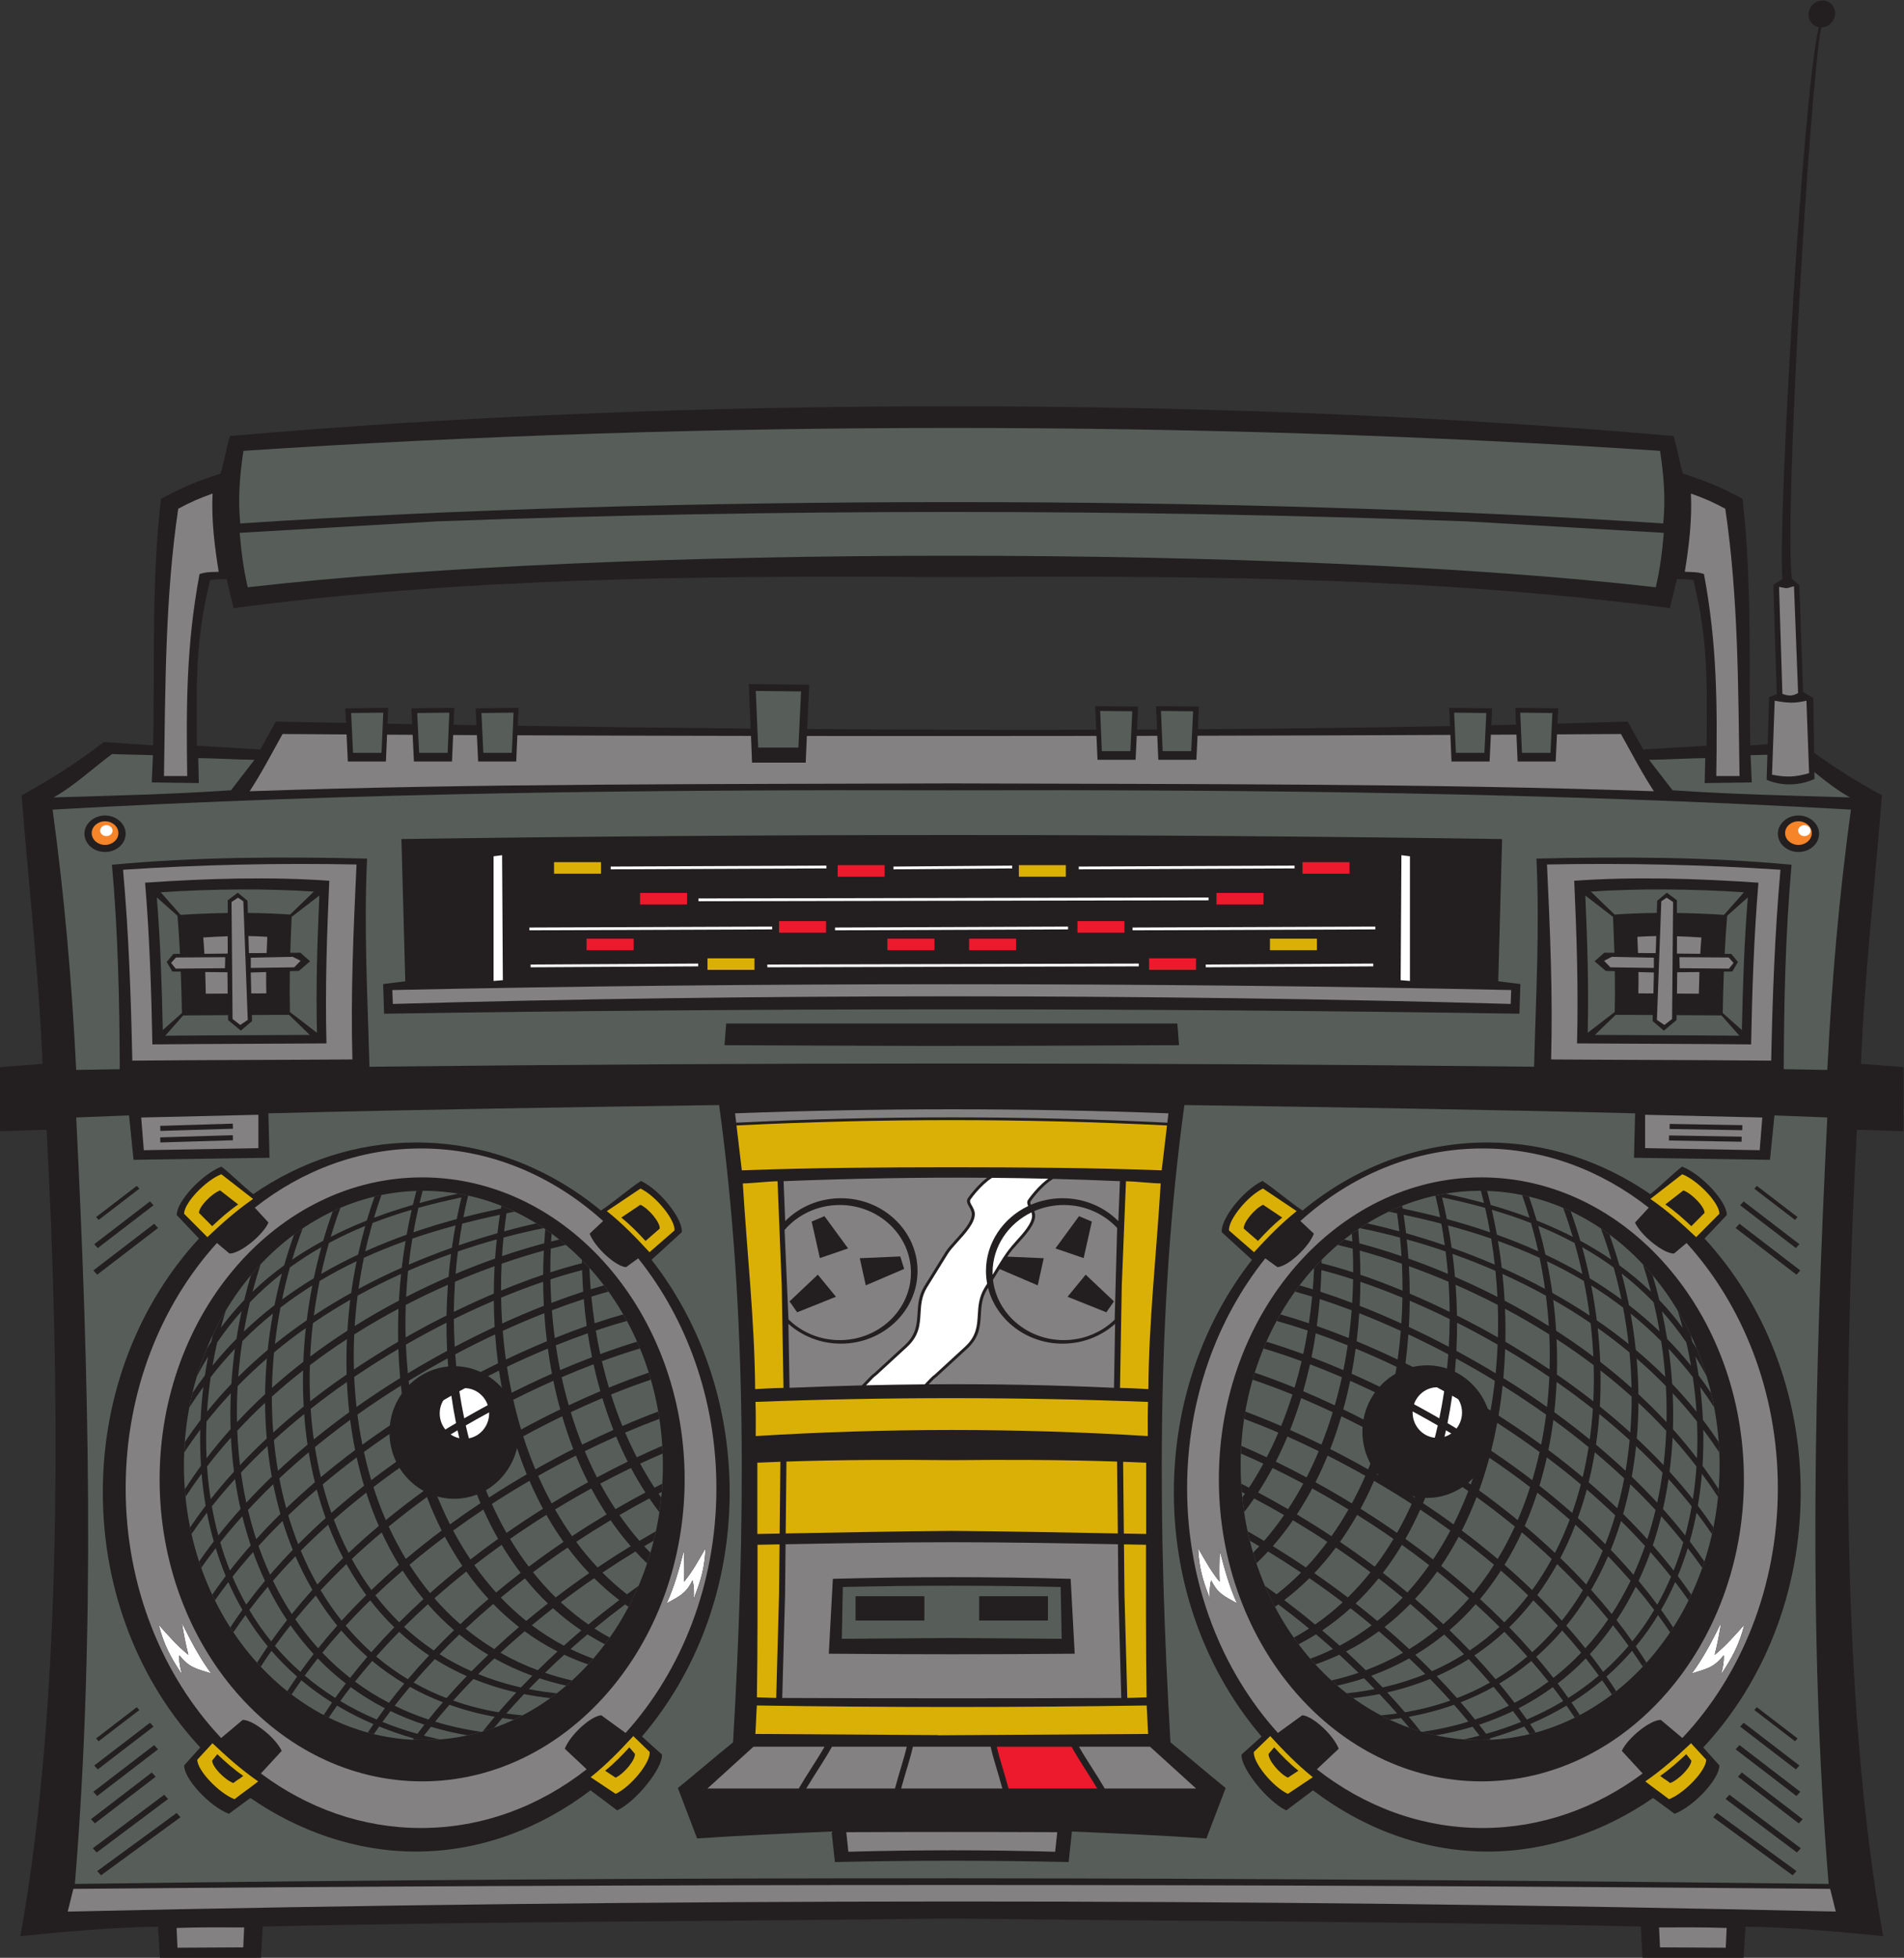
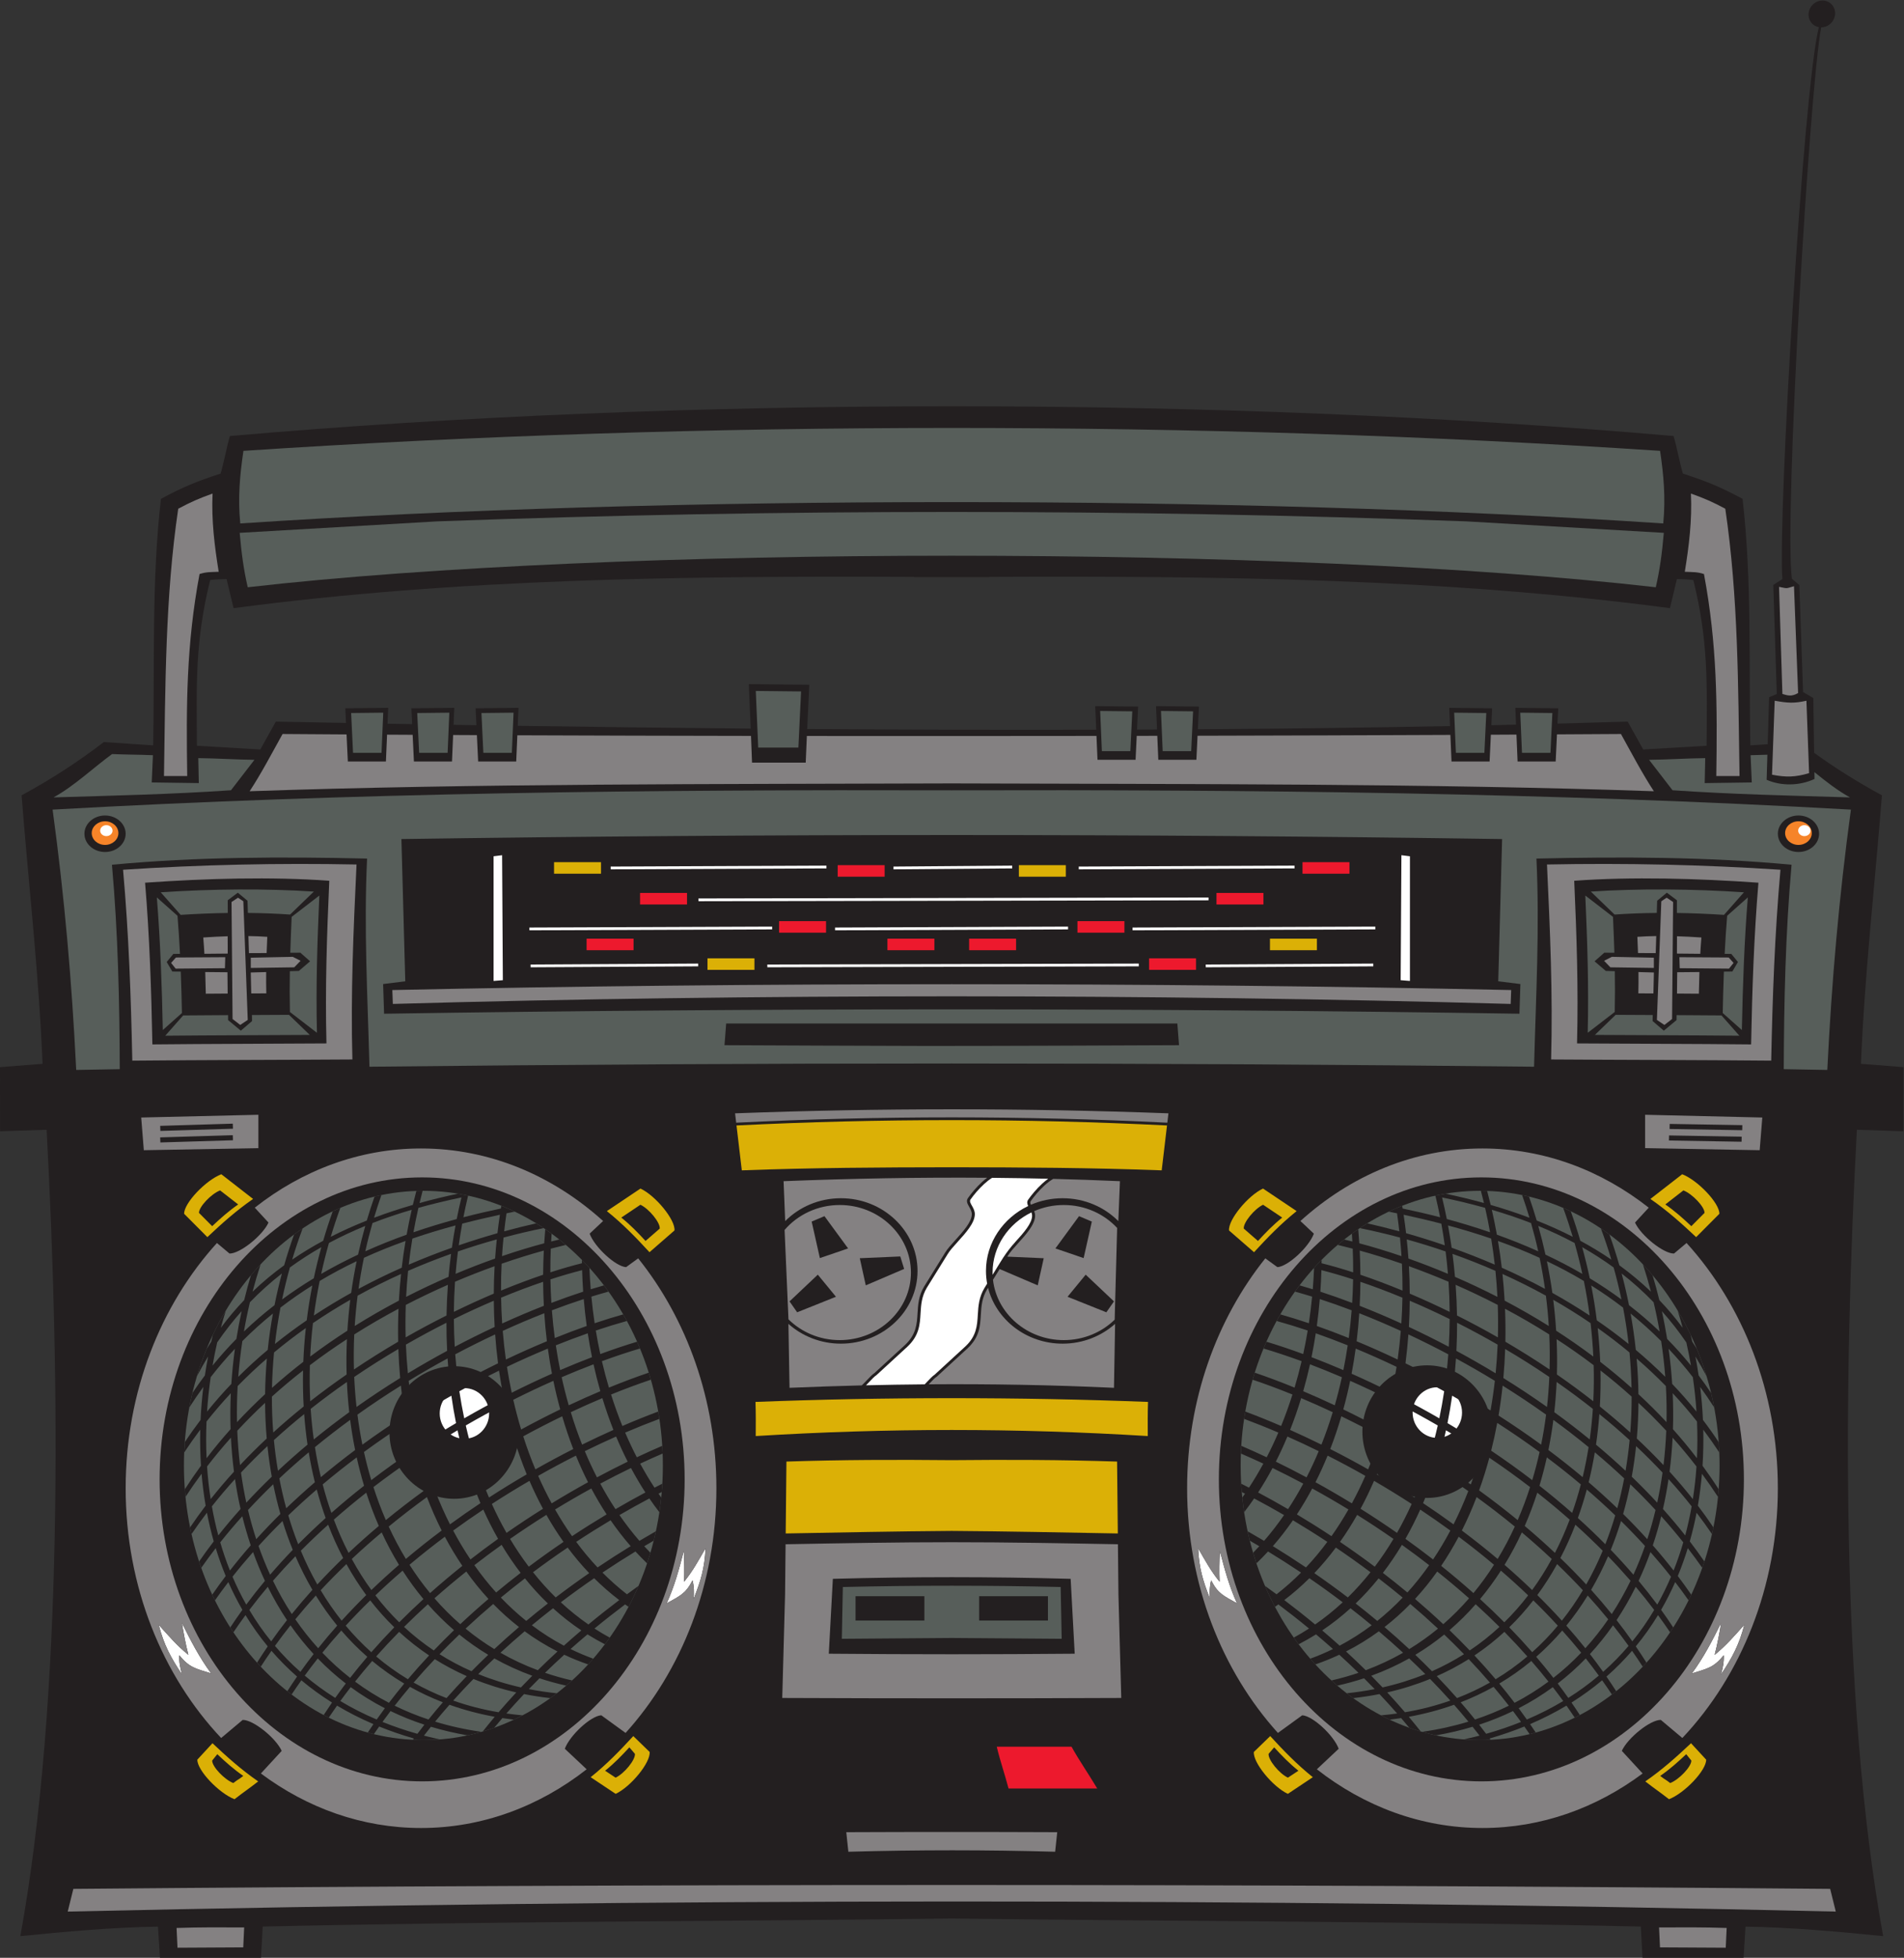
<svg xmlns="http://www.w3.org/2000/svg" viewBox="0 0 718.893 738.947" height="738.947" width="718.893" xml:space="preserve" id="svg2" version="1.1">
  <rect x="0" y="0" width="718.893" height="738.947" fill="#333333" stroke="none" />
  <defs id="defs6" />
  <g transform="matrix(1.333,0,0,-1.333,0,738.947)" id="g10">
    <g transform="scale(0.1)" id="g12">
      <path id="path14" style="fill:#231f20;fill-opacity:1;fill-rule:evenodd;stroke:none" d="m 5138.46,3411.92 c 59,-42.61 119.55,-80.83 192.07,-120.47 -20.39,-258.35 -48.62,-501.32 -59.44,-760.13 l 120.57,-9.48 -0.16,-181.57 -131.87,4.32 C 5221.91,1644.13 5211.46,735.461 5334,61.367 5209.04,73.953 5069.14,86.543 4944.16,88.234 4942.34,58.82 4940.51,29.414 4938.67,0 c -95.43,0 -190.88,0 -286.31,0 -1.6,29.484 -3.2,58.965 -4.8,88.457 -650.57,14.641 -1301.15,14.57 -1951.73,22.781 C 2045.25,103.027 1394.67,103.098 744.102,88.457 742.496,58.965 740.895,29.484 739.293,0 643.855,0 548.422,0 452.988,0 451.152,29.414 449.32,58.82 447.488,88.234 322.523,86.543 182.617,73.953 57.656,61.367 180.188,735.461 169.734,1644.13 132.027,2344.59 L 0.16,2340.27 0,2521.84 l 120.566,9.48 c -10.832,258.81 -39.05,501.78 -59.422,760.13 89.352,48.85 160.531,95.53 233.031,150.94 46.578,-3.15 93.148,-6.3 139.726,-9.44 4.301,233.3 -4.722,465.16 21.942,697.94 58.879,32.25 104.117,50.75 168.996,71.57 8.812,28.8 17.633,77.59 26.449,106.4 1284.221,112.4 2805.681,112.33 4089.081,0 8.81,-28.81 17.64,-77.6 26.45,-106.4 64.88,-20.82 110.11,-39.32 169,-71.57 26.66,-232.78 17.64,-464.64 21.93,-697.94 16.41,1.1 32.82,2.21 49.22,3.32 1.33,44.34 2.66,88.67 3.99,133 7.24,3.03 14.49,6.06 21.75,9.09 -3.3,102.98 -6.6,205.96 -9.88,308.94 8.56,5.46 17.13,10.91 25.71,16.36 -13.23,175.64 59.14,1386.92 103.22,1562.84 -0.47,0.08 -0.94,0.18 -1.39,0.29 -20,4.52 -31.83,24.93 -26.35,45.42 5.49,20.49 26.29,33.51 46.29,28.98 20,-4.52 31.82,-24.93 26.33,-45.42 -4.75,-17.71 -20.92,-29.85 -38.14,-29.89 -32.54,-167.7 -105.2,-1383.95 -83.09,-1561.08 l 21.21,-18.03 c 3.52,-100.93 7.03,-201.87 10.55,-302.8 9.67,-5.65 19.31,-11.31 28.98,-16.96 0.78,-51.7 1.55,-103.39 2.31,-155.09 z M 781.266,3500.3 c -14.645,-26.32 -29.293,-52.65 -43.938,-78.97 -59.848,3.51 -119.699,7.01 -179.551,10.53 -1.261,176.94 -5.121,297.21 37.567,469.19 12.097,1.75 33.117,2.9 46.476,2.93 6.578,-27.5 13.16,-55 19.743,-82.5 639.227,84.63 1282.797,91.33 1927.817,88.54 0,-0.22 0.01,-0.43 0.01,-0.63 h 212.9 c 0,0.2 0,0.41 0,0.63 645.01,2.79 1288.59,-3.91 1927.81,-88.54 6.58,27.5 13.16,55 19.74,82.5 13.36,-0.03 34.38,-1.18 46.47,-2.93 42.69,-171.98 38.83,-292.25 37.58,-469.19 -59.87,-3.52 -119.71,-7.02 -179.55,-10.53 -14.65,26.32 -29.3,52.65 -43.95,78.97 -65.51,-2.07 -131.84,-3.98 -198.85,-5.73 l 2.07,43.38 -121.52,1.33 2.03,-47.64 c -23.26,-0.55 -46.58,-1.08 -69.98,-1.6 l 2.29,47.91 -121.53,1.33 2.19,-51.66 c -232.62,-4.52 -471.8,-7.46 -714.22,-9.09 l 3.07,64.26 -121.53,1.33 2.84,-66.26 c -18.87,-0.1 -37.76,-0.19 -56.66,-0.27 l 3.1,65.2 -121.52,1.33 2.85,-66.92 c -272.07,-0.71 -546.52,0.1 -818.68,2.03 l 5.99,125.34 -171.36,1.87 5.37,-125.94 c -222.96,1.94 -443.77,4.61 -659.84,7.8 l 2.17,50.98 -121.52,-1.33 2.28,-47.86 c -21.63,0.34 -43.2,0.69 -64.72,1.04 l 2.05,48.15 -121.53,-1.33 2.15,-44.86 c -23.32,0.4 -46.56,0.81 -69.72,1.22 l 1.91,44.97 -121.523,-1.33 1.98,-41.5 c -66.98,1.25 -133.273,2.53 -198.761,3.85 v 0" />
      <path id="path16" style="fill:#f68429;fill-opacity:1;fill-rule:evenodd;stroke:none" d="m 5094.08,3218.03 c -20.82,0 -37.79,-15.03 -37.79,-33.46 0,-18.42 16.97,-33.45 37.79,-33.45 20.8,0 37.78,15.03 37.78,33.45 0,18.43 -16.98,33.46 -37.78,33.46 z m -4796.514,0 c 20.825,0 37.801,-15.04 37.801,-33.46 0,-18.42 -16.976,-33.45 -37.801,-33.45 -20.789,0 -37.765,15.03 -37.765,33.45 0,18.42 16.976,33.46 37.765,33.46 v 0" />
      <path id="path18" style="fill:#575e5a;fill-opacity:1;fill-rule:evenodd;stroke:none" d="m 4702.13,4266.9 c 10.02,-67.72 16.09,-131.81 9,-205.58 -1210.45,80.63 -2820.21,80.63 -4030.599,0 -7.097,73.77 -1.023,137.86 9,205.58 1306.539,86.46 2706.509,86.42 4012.599,0 v 0" />
      <path id="path20" style="fill:#575e5a;fill-opacity:1;fill-rule:evenodd;stroke:none" d="m 4712.73,4034.75 c -4.94,-57.42 -11.21,-103.95 -22.75,-154.11 -1036.8,119.09 -2951.6,119.08 -3988.296,0 -11.543,50.16 -17.813,96.69 -22.766,154.11 186.285,10.81 372.582,21.63 558.872,32.44 967.84,35.56 1948.32,35.56 2916.08,0 186.29,-10.81 372.58,-21.63 558.86,-32.44 v 0" />
      <path id="path22" style="fill:#848182;fill-opacity:1;fill-rule:evenodd;stroke:none" d="m 2082.07,2391.09 c 409.16,15.29 818.34,15.29 1227.52,0 -1.05,-8.83 -2.09,-17.67 -3.14,-26.52 -404.46,20.16 -817.34,20.14 -1221.25,0 -1.04,8.85 -2.08,17.69 -3.13,26.52 v 0" />
      <path id="path24" style="fill:#dbb006;fill-opacity:1;fill-rule:evenodd;stroke:none" d="m 2695.84,2238.39 c -198.32,-0.16 -396.38,-1.3 -594.67,-8.76 -5.01,42.37 -10.03,84.75 -15.04,127.12 403.33,20.09 815.55,20.12 1219.4,0 -5,-42.37 -10.04,-84.75 -15.04,-127.12 -198.3,7.46 -396.33,8.6 -594.65,8.76 v 0" />
      <path id="path26" style="fill:#dbb006;fill-opacity:1;fill-rule:evenodd;stroke:none" d="m 2139.91,1573.98 c 366.36,14.13 745.52,14.13 1111.85,0 -1.13,-32.64 -0.92,-64.03 -0.69,-96.66 -373.88,22.89 -736.63,22.89 -1110.48,0 0.23,32.63 0.45,64.02 -0.68,96.66 v 0" />
      <path id="path28" style="fill:#dbb006;fill-opacity:1;fill-rule:evenodd;stroke:none" d="m 2227.53,1405.07 c 156.74,5.21 311.06,5.52 468.29,3.98 157.23,1.54 311.56,1.23 468.3,-3.98 l 2.07,-203.57 c -157.71,2.86 -313.36,6.12 -470.37,7.23 -157,-1.11 -312.64,-4.37 -470.36,-7.23 l 2.07,203.57 v 0" />
      <path id="path30" style="fill:#848182;fill-opacity:1;fill-rule:evenodd;stroke:none" d="m 2225.14,1170.92 c 155.66,2.91 315.7,5.84 470.68,5.77 154.98,0.07 315.04,-2.86 470.68,-5.77 l 1.45,-141.97 v -0.2 l 8.01,-293.008 c -320.59,-1.347 -639.69,-1.347 -960.26,0 l 8,293.008 v 0.2 l 1.44,141.97 z m 133.9,-97.88 c -3.82,-67.28 -7.63,-144.727 -11.46,-212.005 232.4,-2.082 464.08,-2.082 696.5,0 -3.83,67.278 -7.63,144.725 -11.46,212.005 -226.76,6.22 -446.83,6.22 -673.58,0 v 0" />
      <path id="path32" style="fill:#575e5a;fill-opacity:1;fill-rule:evenodd;stroke:none" d="m 5242.66,3251.09 c -33.87,-248.99 -54.46,-486.36 -66.86,-737.13 -44.65,0.73 -78.73,1.47 -123.36,2.2 0.74,192.12 4.81,384.25 22.13,578.79 -237.44,22.42 -482.58,23.07 -722.64,17.48 9.36,-199 -1.52,-390.01 -6.73,-589.35 -1101.59,12.19 -2197.13,12.19 -3298.74,0 -5.21,199.34 -16.09,390.35 -6.73,589.35 -240.058,5.59 -485.195,4.94 -722.628,-17.48 17.308,-194.54 21.378,-386.67 22.121,-578.79 -44.633,-0.73 -78.727,-1.47 -123.364,-2.2 -12.402,250.77 -32.984,488.14 -66.855,737.13 851.116,47.75 1695.306,56.95 2546.826,54.57 851.53,2.38 1695.71,-6.82 2546.83,-54.57 z m -987.99,-83.4 c -3.63,-134.24 -7.29,-268.47 -10.92,-402.72 20.92,-2.59 41.84,-5.2 62.75,-7.81 -0.91,-28.02 -1.81,-56.03 -2.73,-84.05 -1059.16,16.51 -2156.71,16.5 -3215.89,0 -0.91,28.02 -1.82,56.03 -2.73,84.05 20.92,2.61 41.84,5.22 62.76,7.81 -3.64,134.25 -7.28,268.48 -10.92,402.72 1036.01,15.29 2081.78,15.29 3117.68,0 z m -919.88,-522.23 c 1.6,-20.47 3.18,-40.94 4.78,-61.41 -247.79,-1.01 -495.06,-2.23 -742.66,-2.16 0.01,0.04 0.02,0.07 0.02,0.1 -181.61,0.35 -363.23,1.31 -544.84,2.06 1.6,20.47 3.19,40.94 4.78,61.41 430.32,0 847.56,0 1277.92,0 z M 297.527,3234.42 c 32.161,0 58.387,-23.23 58.387,-51.7 0,-28.48 -26.226,-51.69 -58.387,-51.69 -32.156,0 -58.386,23.21 -58.386,51.69 0,28.47 26.23,51.7 58.386,51.7 z m 4796.613,0 c -32.17,0 -58.4,-23.23 -58.4,-51.7 0,-28.48 26.23,-51.69 58.4,-51.69 32.15,0 58.38,23.21 58.38,51.69 0,28.47 -26.23,51.7 -58.38,51.7 v 0" />
      <path id="path34" style="fill:#575e5a;fill-opacity:1;fill-rule:evenodd;stroke:none" d="m 2387.35,1049.92 -2.88,-146.67 311.36,2.348 311.36,-2.348 -2.87,146.67 c -210.28,4.81 -405.55,4.84 -616.97,0 z m 580.97,-26.14 h -194.94 v -68.885 h 194.94 v 68.885 z m -544.98,0 h 194.95 v -68.885 h -194.95 v 68.885 0" />
-       <path id="path36" style="fill:#dbb006;fill-opacity:1;fill-rule:evenodd;stroke:none" d="m 2143.79,714.434 c 371.2,-5.762 732.87,-5.762 1104.08,0 1.92,-26.864 2.33,-53.739 4.24,-80.614 -199.02,-1.23 -397.79,-2.531 -596.08,-3.75 0.01,0.164 0.01,0.332 0.02,0.496 -172.92,1.086 -342.32,2.168 -516.5,3.254 1.92,26.875 2.33,53.75 4.24,80.614 v 0" />
      <path id="path38" style="fill:#ed192d;fill-opacity:1;fill-rule:evenodd;stroke:none" d="m 2856.7,479.355 h 251.21 c -23.34,39.317 -51.25,79.336 -72.83,118.379 h -211.82 c 9.38,-39.461 23.11,-78.914 33.44,-118.379 v 0" />
      <path id="path40" style="fill:#848182;fill-opacity:1;fill-rule:evenodd;stroke:none" d="m 207.758,195.188 c -5.313,-21.438 -10.617,-42.872 -15.926,-64.309 1673.448,37.402 3342.968,38.684 5007.988,0 l -15.91,64.309 c -1672.09,14.539 -3304.08,14.539 -4976.152,0 v 0" />
      <path id="path42" style="fill:#848182;fill-opacity:1;fill-rule:evenodd;stroke:none" d="m 2397.09,355.652 5.87,-55.359 c 201.09,5.5 388.13,5.5 585.73,0 l 5.88,55.359 c -199.77,0.864 -397.71,0.864 -597.48,0 v 0" />
      <path id="path44" style="fill:#848182;fill-opacity:1;fill-rule:evenodd;stroke:none" d="m 4591.29,3465.2 c 28.53,-51.34 60.8,-112.77 93.3,-162.1 -639.71,22.2 -1325.27,19.9 -1988.76,22.19 -663.49,-2.29 -1349.06,0.01 -1988.756,-22.19 32.492,49.33 64.758,110.76 93.293,162.1 59.223,-0.43 119.676,-0.84 181.211,-1.22 l 3.664,-76.66 H 1093.1 l 3.24,75.98 c 24.02,-0.13 48.17,-0.27 72.48,-0.39 l 3.61,-75.59 h 107.85 l 3.2,75.02 c 22.33,-0.11 44.76,-0.22 67.3,-0.32 l 3.56,-74.7 h 107.86 l 3.16,74.21 c 214.03,-0.83 436.08,-1.43 661.86,-1.77 l 2.88,-75.67 h 152.08 l 3.23,75.46 c 271.98,-0.28 547.89,-0.2 820.35,0.17 l 2.89,-67.56 h 107.85 l 3.25,67.73 c 19.43,0.03 38.86,0.08 58.26,0.11 l 2.89,-67.84 h 107.85 l 3.26,68.07 c 245.59,0.54 486.17,1.34 716.15,2.37 l 3.21,-75.28 h 107.87 l 3.61,75.82 c 24.28,0.12 48.44,0.24 72.46,0.37 l 3.24,-76.19 h 107.86 l 3.67,76.81 c 61.48,0.34 121.91,0.69 181.21,1.07 v 0" />
      <path id="path46" style="fill:#575e5a;fill-opacity:1;fill-rule:evenodd;stroke:none" d="m 1199.26,2171.72 c 373.58,0 678.28,-349.32 678.28,-777.6 0,-428.292 -304.7,-777.589 -678.28,-777.589 -373.576,0 -678.276,349.297 -678.276,777.589 0,428.28 304.7,777.6 678.276,777.6 z m 87.16,-496.58 c 100.92,0 183.23,-84.34 183.23,-187.74 0,-103.4 -82.31,-187.73 -183.23,-187.73 -100.92,0 -183.23,84.33 -183.23,187.73 0,103.4 82.31,187.74 183.23,187.74 v 0" />
      <path id="path48" style="fill:#575e5a;fill-opacity:1;fill-rule:evenodd;stroke:none" d="m 4192.4,2171.72 c -373.59,0 -678.28,-349.32 -678.28,-777.6 0,-428.28 304.69,-777.589 678.28,-777.589 373.58,0 678.26,349.309 678.26,777.589 0,428.28 -304.68,777.6 -678.26,777.6 z m -150.25,-494.13 c 100.92,0 183.24,-84.34 183.24,-187.73 0,-103.41 -82.32,-187.74 -183.24,-187.74 -100.92,0 -183.22,84.33 -183.22,187.74 0,103.39 82.3,187.73 183.22,187.73 v 0" />
      <path id="path50" style="fill:#ffffff;fill-opacity:1;fill-rule:evenodd;stroke:none" d="m 1315.46,1613.04 c 38.55,0 69.99,-32.22 69.99,-71.71 0,-39.51 -31.44,-71.71 -69.99,-71.71 -38.55,0 -69.99,32.2 -69.99,71.71 0,39.49 31.44,71.71 69.99,71.71 z m 2755.73,2.45 c 38.56,0 70,-32.22 70,-71.71 0,-39.5 -31.44,-71.71 -70,-71.71 -38.55,0 -69.98,32.21 -69.98,71.71 0,39.49 31.43,71.71 69.98,71.71 v 0" />
      <path id="path52" style="fill:#231f20;fill-opacity:1;fill-rule:nonzero;stroke:none" d="m 639.648,1832.59 c -5.015,-15.94 -9.726,-32.22 -14.14,-48.76 20.762,28.08 42.89,54.19 66.148,78.46 5.731,23.6 12.074,47.03 19.035,70.27 8.895,10.6 18.059,20.9 27.457,30.91 -8.363,-25.52 -15.945,-51.35 -22.773,-77.4 28.488,27.36 58.488,52.18 89.512,74.79 8.398,29.33 17.769,58.42 28.093,87.19 7.954,5.88 16.04,11.55 24.223,17.06 -10.902,-29.04 -20.75,-58.48 -29.621,-88.21 28.57,19.53 57.953,37.23 87.824,53.35 8.164,28.03 17.168,55.84 27.035,83.38 7.125,3.35 14.301,6.6 21.551,9.69 -9.89,-27 -18.941,-54.3 -27.172,-81.84 33.653,17.19 67.82,32.43 102.09,46 6.73,22.81 14.04,45.45 21.93,67.88 6.46,1.55 12.95,2.99 19.48,4.33 -7.51,-21.23 -14.44,-42.68 -20.89,-64.28 36.8,13.87 73.61,25.88 109.91,36.37 3.16,13.25 6.49,26.44 10,39.57 5.9,0.19 11.82,0.3 17.75,0.33 -3.05,-11.45 -5.95,-22.97 -8.73,-34.53 37.05,10.23 73.44,18.9 108.64,26.42 10.62,-1.76 21.17,-3.82 31.63,-6.16 -1,-0.19 -1.99,-0.39 -2.99,-0.59 -4.79,-19.89 -9.16,-39.91 -13.09,-60.05 36.52,9.48 72.08,17.66 106.22,24.81 0.42,2.57 0.84,5.12 1.27,7.69 12.81,-5.09 25.44,-10.61 37.89,-16.52 -7.74,-1.58 -15.5,-3.17 -23.31,-4.8 -2.49,-16.93 -4.63,-33.93 -6.52,-50.96 31.69,8.67 62.05,16.15 90.74,22.61 7.1,-4.37 14.12,-8.89 21.06,-13.53 -35.98,-7.3 -74.04,-16.13 -113.64,-26.71 -1.73,-17.5 -3.18,-35.05 -4.29,-52.61 42.51,14.51 82.63,26.57 119.49,36.35 0.85,13.29 1.84,26.57 3.03,39.85 6.05,-4.12 12.05,-8.33 17.98,-12.66 -0.5,-7.38 -0.95,-14.73 -1.36,-22.11 7.84,1.97 15.5,3.82 23,5.58 6.26,-4.97 12.46,-10.04 18.58,-15.24 -13.81,-3.25 -28.02,-6.8 -42.59,-10.65 -0.94,-22.35 -1.34,-44.71 -1.26,-67.03 32.01,10.36 62,18.96 89.5,25.78 -0.06,3.17 -0.1,6.33 -0.13,9.49 7.6,-7.72 15.05,-15.62 22.35,-23.72 -0.32,-0.07 -0.63,-0.13 -0.95,-0.21 0.8,-19.81 2,-39.57 3.61,-59.26 12.82,3.97 25.3,7.65 37.42,11.07 4.42,-5.81 8.76,-11.7 13.04,-17.67 -15.75,-4.34 -31.96,-9.09 -48.59,-14.23 2.43,-25.28 5.49,-50.41 9.24,-75.33 28.36,9.56 55.39,17.93 80.85,25.06 3.56,-6.16 7.05,-12.37 10.46,-18.67 -28.02,-7.74 -57.45,-16.77 -88.06,-27.06 3.71,-22.41 7.99,-44.61 12.78,-66.62 36.64,13.49 71.51,25.16 104.15,34.99 2.81,-6.35 5.53,-12.76 8.2,-19.22 -34.23,-10.2 -70.33,-22.19 -107.85,-35.93 5.9,-25.29 12.59,-50.25 19.92,-74.84 39.54,16.16 77.32,30.28 112.79,42.3 2.07,-6.58 4.06,-13.2 5.98,-19.88 -35.94,-12.09 -73.67,-26.11 -112.73,-41.99 9.6,-30.35 20.27,-60.1 32.07,-89.07 35.1,15.15 69.04,28.78 101.46,40.87 1.2,-6.88 2.31,-13.79 3.35,-20.72 -31.32,-11.66 -63.71,-24.61 -96.94,-38.85 10.24,-23.88 21.24,-47.21 33,-69.92 24.6,11.6 48.64,22.42 72.02,32.45 0.45,-7.27 0.8,-14.55 1.08,-21.87 -20.82,-8.95 -42.05,-18.47 -63.6,-28.55 12.72,-23.43 26.27,-46.15 40.65,-68.09 7.41,3.84 14.77,7.6 22.08,11.28 -0.45,-7.92 -0.99,-15.8 -1.67,-23.65 -3.01,-1.53 -6.02,-3.07 -9.04,-4.62 2.5,-3.64 5.03,-7.26 7.59,-10.85 -1.44,-13.99 -3.18,-27.86 -5.25,-41.62 -9.76,12.66 -19.19,25.65 -28.28,38.96 -27.89,-14.74 -56.19,-30.42 -84.76,-47.01 17.68,-25.53 36.5,-49.97 56.55,-73.04 15.65,9.33 31.18,18.38 46.6,27.15 -1.93,-8.95 -3.96,-17.87 -6.17,-26.7 -8.9,-5.12 -17.83,-10.35 -26.79,-15.66 5.75,-6.27 11.57,-12.44 17.5,-18.51 -2.97,-10.09 -6.13,-20.08 -9.45,-29.99 -11.29,10.84 -22.24,22.05 -32.88,33.6 -30.99,-18.86 -62.21,-38.77 -93.46,-59.72 21.86,-22.03 45.02,-42.52 69.34,-61.48 10.9,8.05 21.81,15.98 32.7,23.76 -8.68,-20.27 -18.09,-40.05 -28.22,-59.288 -3.25,2.246 -6.48,4.511 -9.69,6.808 -29.1,-21.847 -58.09,-44.601 -86.77,-68.246 14.02,-9.074 28.4,-17.636 43.16,-25.672 -4.5,-6.371 -9.05,-12.687 -13.71,-18.886 -16.93,8.699 -33.36,18.047 -49.3,28.023 -16.1,-13.562 -32.09,-27.41 -47.94,-41.519 20.75,-10.149 42.19,-19.282 64.32,-27.336 -4.76,-5.496 -9.57,-10.918 -14.47,-16.25 -23.38,8.046 -45.97,17.207 -67.79,27.441 -18.34,-16.68 -36.47,-33.73 -54.34,-51.141 24.67,-8.398 50.19,-15.644 76.58,-21.679 -5.46,-4.973 -10.97,-9.875 -16.56,-14.66 -26.1,5.793 -51.36,12.753 -75.77,20.839 -10.16,-10.097 -20.22,-20.3 -30.18,-30.632 25.62,-5.039 52.07,-9.004 79.37,-11.836 -6.09,-4.707 -12.29,-9.282 -18.52,-13.762 -25.53,2.851 -50.32,6.699 -74.39,11.484 -17,-17.961 -33.66,-36.297 -50,-54.929 14.99,-2.129 30.24,-3.887 45.75,-5.266 -8.14,-4.277 -16.39,-8.348 -24.7,-12.258 -10.94,1.313 -21.73,2.805 -32.4,4.477 -7.82,-9.074 -15.55,-18.215 -23.19,-27.453 -10.71,-3.821 -21.53,-7.332 -32.46,-10.536 11.13,14.051 22.46,27.938 33.99,41.649 -45.18,8.223 -87.89,19.668 -128.19,34.062 -13.84,-15.683 -27.39,-31.609 -40.66,-47.761 41.35,-12.61 85.1,-22.356 131.35,-28.938 -13.02,-3.73 -26.18,-7.051 -39.47,-9.91 -36.13,6.199 -70.7,14.344 -103.75,24.316 -6.66,-8.293 -13.23,-16.652 -19.73,-25.058 2.91,-0.774 5.84,-1.535 8.77,-2.285 11.69,-2.981 23.6,-5.801 35.74,-8.481 -15.24,-1.179 -30.6,-1.836 -46.09,-1.836 -9.94,0 -19.83,0.305 -29.67,0.793 0.91,1.231 1.81,2.453 2.72,3.684 -34.49,9.937 -67.24,21.277 -98.33,33.875 -5.06,-7.141 -10.06,-14.317 -15,-21.531 -5.79,1.406 -11.55,2.898 -17.3,4.468 5.29,7.993 10.66,15.918 16.1,23.821 -36.76,15.714 -71.096,33.254 -103.139,52.414 -7.969,-11.242 -15.793,-22.571 -23.442,-34.004 -4.832,2.398 -9.64,4.859 -14.418,7.383 7.699,11.882 15.594,23.652 23.649,35.32 -31.153,19.512 -60.043,40.574 -86.809,63.039 -9.449,-13.281 -18.68,-26.711 -27.664,-40.293 -4.062,3.094 -8.098,6.23 -12.102,9.41 8.926,13.949 18.122,27.719 27.567,41.352 -26.289,23.047 -50.414,47.437 -72.5,73.008 -10.399,-14.817 -20.508,-29.805 -30.313,-44.985 -3.55,3.774 -7.062,7.57 -10.539,11.43 9.766,15.555 19.864,30.918 30.266,46.094 -23.336,28.242 -44.258,57.839 -62.926,88.511 -11.754,-15.984 -23.18,-32.183 -34.238,-48.613 -3.031,4.523 -6.016,9.074 -8.961,13.684 11.07,16.855 22.535,33.476 34.367,49.863 -14.765,25.526 -28.023,51.756 -39.836,78.556 -13.019,-16.96 -25.652,-34.18 -37.89,-51.66 -2.622,5.3 -5.196,10.63 -7.707,16 12.3,17.93 25.043,35.57 38.195,52.93 -10.719,25.85 -20.125,52.18 -28.317,78.87 -14.113,-18.29 -27.777,-36.86 -40.968,-55.75 -2.094,5.93 -4.121,11.91 -6.09,17.91 13.305,19.32 27.121,38.32 41.402,56.99 -7.59,26.77 -13.98,53.88 -19.23,81.18 -15.125,-19.77 -29.692,-39.92 -43.649,-60.45 -1.414,6.28 -2.761,12.57 -4.043,18.9 14.059,20.91 28.758,41.41 44.051,61.51 -5.148,29.96 -8.965,60.15 -11.527,90.37 -15.692,-21.23 -30.875,-43.04 -45.496,-65.46 -0.711,7.15 -1.34,14.34 -1.895,21.56 14.629,22.82 29.875,45.03 45.68,66.61 -2.203,34.11 -2.852,68.22 -2.067,102.1 -15.664,-20.81 -30.82,-42.31 -45.418,-64.52 0.395,9.74 0.969,19.45 1.684,29.1 14.277,21.68 29.184,42.66 44.652,63 1.434,31.46 4.079,62.66 7.829,93.44 -13.555,-18.62 -26.766,-37.93 -39.61,-58 2.594,13.75 5.512,27.36 8.735,40.83 11.386,17.12 23.156,33.7 35.269,49.76 2.672,18.06 5.707,35.94 9.117,53.6 -10.859,-17.73 -21.336,-36.13 -31.398,-55.27 7.918,26.21 17.039,51.79 27.258,76.66 4.261,6.99 8.593,13.87 13.011,20.65 1.477,6.42 2.996,12.83 4.555,19.19 11.227,23.68 23.527,46.6 36.773,68.73 z m 4112.362,0 c 5.02,-15.94 9.73,-32.22 14.14,-48.76 -20.76,28.08 -42.89,54.19 -66.15,78.46 -5.72,23.6 -12.07,47.03 -19.04,70.27 -8.89,10.6 -18.05,20.9 -27.44,30.91 8.36,-25.52 15.93,-51.35 22.77,-77.4 -28.5,27.36 -58.5,52.18 -89.51,74.79 -8.4,29.33 -17.78,58.42 -28.11,87.19 -7.95,5.88 -16.03,11.55 -24.22,17.06 10.9,-29.04 20.75,-58.48 29.63,-88.21 -28.57,19.53 -57.97,37.24 -87.83,53.35 -8.16,28.03 -17.17,55.84 -27.03,83.38 -7.13,3.35 -14.3,6.6 -21.56,9.69 9.9,-27 18.94,-54.3 27.18,-81.84 -33.65,17.19 -67.83,32.43 -102.09,46 -6.73,22.81 -14.04,45.45 -21.93,67.88 -6.46,1.55 -12.95,3 -19.49,4.33 7.52,-21.23 14.45,-42.68 20.9,-64.28 -36.8,13.87 -73.62,25.87 -109.91,36.37 -3.16,13.25 -6.5,26.44 -10,39.57 -5.89,0.19 -11.81,0.3 -17.75,0.33 3.05,-11.47 5.94,-22.97 8.73,-34.53 -37.05,10.23 -73.44,18.92 -108.65,26.42 -10.61,-1.76 -21.15,-3.82 -31.62,-6.16 0.99,-0.19 1.99,-0.39 2.99,-0.59 4.78,-19.89 9.16,-39.91 13.08,-60.05 -36.5,9.48 -72.07,17.66 -106.21,24.81 -0.43,2.57 -0.84,5.12 -1.27,7.69 -12.81,-5.09 -25.45,-10.61 -37.89,-16.52 7.73,-1.58 15.51,-3.17 23.32,-4.8 2.48,-16.93 4.61,-33.93 6.5,-50.96 -31.67,8.67 -62.05,16.15 -90.74,22.61 -7.09,-4.37 -14.1,-8.89 -21.05,-13.53 35.97,-7.3 74.04,-16.13 113.65,-26.71 1.72,-17.5 3.16,-35.05 4.28,-52.61 -42.5,14.51 -82.64,26.57 -119.49,36.35 -0.84,13.29 -1.84,26.57 -3.03,39.85 -6.06,-4.12 -12.05,-8.33 -17.99,-12.66 0.51,-7.37 0.96,-14.73 1.37,-22.11 -7.84,1.97 -15.51,3.83 -23.01,5.58 -6.25,-4.97 -12.46,-10.04 -18.56,-15.24 13.79,-3.25 28.01,-6.8 42.58,-10.65 0.94,-22.35 1.33,-44.71 1.25,-67.03 -32.01,10.36 -61.99,18.96 -89.49,25.78 0.06,3.17 0.1,6.33 0.14,9.49 -7.62,-7.72 -15.06,-15.62 -22.37,-23.72 0.34,-0.07 0.65,-0.13 0.96,-0.21 -0.8,-19.81 -2.01,-39.57 -3.61,-59.26 -12.81,3.97 -25.3,7.65 -37.42,11.07 -4.42,-5.81 -8.77,-11.7 -13.03,-17.67 15.74,-4.34 31.95,-9.09 48.57,-14.24 -2.42,-25.27 -5.49,-50.4 -9.24,-75.32 -28.36,9.56 -55.39,17.93 -80.84,25.06 -3.57,-6.16 -7.05,-12.39 -10.46,-18.67 28.02,-7.74 57.46,-16.77 88.06,-27.06 -3.71,-22.41 -8.01,-44.61 -12.77,-66.62 -36.64,13.49 -71.52,25.16 -104.16,34.99 -2.81,-6.35 -5.53,-12.76 -8.2,-19.22 34.23,-10.2 70.33,-22.19 107.85,-35.93 -5.9,-25.29 -12.58,-50.25 -19.92,-74.84 -39.54,16.16 -77.33,30.28 -112.8,42.3 -2.07,-6.58 -4.04,-13.2 -5.97,-19.88 35.93,-12.09 73.67,-26.11 112.73,-41.99 -9.61,-30.35 -20.27,-60.1 -32.07,-89.07 -35.1,15.15 -69.04,28.78 -101.47,40.87 -1.19,-6.88 -2.3,-13.78 -3.34,-20.72 31.31,-11.66 63.72,-24.61 96.94,-38.85 -10.24,-23.88 -21.23,-47.21 -33.01,-69.92 -24.59,11.6 -48.63,22.42 -72.01,32.45 -0.45,-7.27 -0.8,-14.55 -1.08,-21.88 20.83,-8.94 42.06,-18.46 63.6,-28.55 -12.72,-23.42 -26.27,-46.13 -40.65,-68.08 -7.4,3.84 -14.76,7.6 -22.09,11.28 0.47,-7.92 1,-15.8 1.66,-23.65 3.03,-1.52 6.04,-3.07 9.07,-4.62 -2.52,-3.64 -5.04,-7.26 -7.6,-10.85 1.44,-13.99 3.18,-27.86 5.25,-41.62 9.77,12.67 19.18,25.65 28.28,38.96 27.88,-14.74 56.2,-30.42 84.75,-47 -17.68,-25.54 -36.48,-49.98 -56.54,-73.05 -15.65,9.33 -31.19,18.38 -46.6,27.15 1.93,-8.95 3.96,-17.87 6.17,-26.7 8.9,-5.12 17.83,-10.35 26.79,-15.66 -5.76,-6.27 -11.58,-12.44 -17.5,-18.51 2.97,-10.09 6.14,-20.08 9.46,-29.99 11.29,10.84 22.22,22.05 32.87,33.6 30.99,-18.86 62.21,-38.77 93.46,-59.72 -21.86,-22.03 -45.02,-42.52 -69.34,-61.48 -10.9,8.05 -21.8,15.98 -32.71,23.76 8.69,-20.27 18.1,-40.05 28.24,-59.288 3.24,2.246 6.46,4.511 9.67,6.808 29.12,-21.847 58.1,-44.601 86.77,-68.246 -14,-9.074 -28.4,-17.636 -43.14,-25.672 4.49,-6.379 9.04,-12.687 13.71,-18.886 16.91,8.699 33.34,18.047 49.3,28.023 16.09,-13.562 32.09,-27.41 47.93,-41.519 -20.75,-10.149 -42.19,-19.282 -64.32,-27.344 4.75,-5.488 9.57,-10.91 14.47,-16.242 23.38,8.039 45.98,17.207 67.79,27.441 18.33,-16.68 36.47,-33.73 54.34,-51.141 -24.67,-8.398 -50.19,-15.644 -76.58,-21.679 5.45,-4.973 10.98,-9.875 16.56,-14.66 26.09,5.793 51.35,12.753 75.76,20.839 10.16,-10.097 20.24,-20.3 30.2,-30.625 -25.63,-5.046 -52.09,-9.011 -79.38,-11.836 6.1,-4.714 12.29,-9.289 18.52,-13.769 25.53,2.851 50.31,6.691 74.39,11.496 17,-17.973 33.66,-36.309 50,-54.941 -15,-2.129 -30.23,-3.887 -45.76,-5.266 8.15,-4.277 16.39,-8.348 24.71,-12.258 10.94,1.313 21.74,2.805 32.4,4.477 7.81,-9.074 15.55,-18.227 23.18,-27.453 10.71,-3.821 21.53,-7.332 32.47,-10.536 -11.14,14.051 -22.47,27.938 -33.99,41.649 45.18,8.223 87.89,19.668 128.2,34.062 13.83,-15.683 27.37,-31.609 40.65,-47.761 -41.35,-12.61 -85.1,-22.344 -131.35,-28.938 13.03,-3.73 26.17,-7.051 39.47,-9.91 36.14,6.199 70.71,14.344 103.75,24.316 6.66,-8.293 13.23,-16.652 19.73,-25.058 -2.91,-0.774 -5.84,-1.535 -8.77,-2.285 -11.7,-2.981 -23.59,-5.801 -35.74,-8.481 15.23,-1.179 30.6,-1.836 46.09,-1.836 9.94,0 19.83,0.305 29.67,0.793 -0.92,1.231 -1.82,2.453 -2.71,3.684 34.49,9.937 67.22,21.277 98.32,33.875 5.05,-7.141 10.05,-14.317 15,-21.531 5.8,1.406 11.56,2.898 17.3,4.468 -5.29,7.993 -10.66,15.93 -16.09,23.813 36.75,15.722 71.09,33.262 103.12,52.422 7.97,-11.242 15.8,-22.571 23.44,-34.004 4.84,2.398 9.65,4.859 14.43,7.383 -7.69,11.882 -15.6,23.652 -23.65,35.32 31.15,19.512 60.04,40.574 86.8,63.039 9.45,-13.281 18.69,-26.711 27.67,-40.293 4.07,3.086 8.09,6.23 12.09,9.41 -8.92,13.949 -18.1,27.719 -27.56,41.352 26.29,23.047 50.41,47.437 72.5,73.008 10.4,-14.817 20.51,-29.805 30.32,-44.985 3.55,3.774 7.07,7.578 10.54,11.43 -9.76,15.555 -19.86,30.918 -30.27,46.094 23.34,28.242 44.26,57.839 62.93,88.511 11.76,-15.984 23.18,-32.183 34.24,-48.613 3.03,4.523 6.01,9.074 8.96,13.684 -11.07,16.855 -22.54,33.476 -34.37,49.863 14.76,25.526 28.03,51.756 39.84,78.556 13.01,-16.96 25.65,-34.18 37.89,-51.66 2.62,5.3 5.2,10.63 7.72,16 -12.33,17.93 -25.06,35.57 -38.21,52.94 10.71,25.84 20.12,52.17 28.31,78.86 14.12,-18.28 27.79,-36.86 40.97,-55.75 2.09,5.93 4.12,11.91 6.1,17.91 -13.31,19.33 -27.13,38.32 -41.41,56.99 7.6,26.78 13.98,53.88 19.24,81.18 15.11,-19.77 29.68,-39.92 43.63,-60.45 1.43,6.28 2.77,12.57 4.04,18.9 -14.04,20.91 -28.75,41.41 -44.04,61.51 5.16,29.96 8.97,60.15 11.52,90.37 15.71,-21.23 30.88,-43.04 45.51,-65.46 0.7,7.15 1.35,14.34 1.9,21.56 -14.63,22.83 -29.89,45.03 -45.69,66.61 2.21,34.11 2.85,68.22 2.07,102.1 15.67,-20.81 30.82,-42.31 45.41,-64.52 -0.39,9.74 -0.97,19.45 -1.68,29.1 -14.27,21.68 -29.18,42.66 -44.65,63 -1.44,31.46 -4.08,62.66 -7.83,93.44 13.56,-18.62 26.76,-37.93 39.61,-58 -2.6,13.75 -5.51,27.36 -8.73,40.83 -11.39,17.12 -23.16,33.7 -35.27,49.76 -2.68,18.06 -5.7,35.94 -9.12,53.6 10.86,-17.73 21.33,-36.14 31.4,-55.27 -7.93,26.21 -17.05,51.79 -27.26,76.66 -4.26,6.99 -8.6,13.86 -13.01,20.65 -1.48,6.42 -2.99,12.83 -4.55,19.19 -11.23,23.68 -23.54,46.6 -36.78,68.73 z m -1009.14,114.49 c 28.24,-7.19 58.28,-15.91 89.77,-26.15 -0.37,-22.27 -1.29,-44.48 -2.68,-66.61 -31.31,11.9 -61.44,22.5 -90.08,31.79 1.43,20.25 2.41,40.58 2.99,60.97 z m -4.63,-81.88 c 29.03,-9.43 59.2,-20.04 90.28,-31.85 -2.04,-26.33 -4.77,-52.52 -8.23,-78.49 -31.21,12.56 -61.44,23.95 -90.43,34.13 3.48,25.22 6.25,50.64 8.38,76.21 z m -11.36,-96.95 c 29.25,-10.24 59.47,-21.61 90.44,-34.06 -3.49,-23.59 -7.57,-47 -12.26,-70.17 -30.94,13.3 -61.1,25.52 -90.24,36.64 4.56,22.33 8.6,44.86 12.06,67.59 z m -16.31,-87.81 c 29.35,-11.15 59.49,-23.33 90.25,-36.53 -5.88,-26.91 -12.6,-53.44 -20.08,-79.57 -30.51,14.37 -60.39,27.71 -89.43,39.98 7.15,25 13.59,50.39 19.26,76.12 z m -25.04,-95.73 c 29.2,-12.28 59.06,-25.57 89.43,-39.84 -9.53,-31.3 -20.17,-61.97 -32.05,-91.83 -30.14,14.86 -59.78,28.75 -88.71,41.64 11.58,29.28 22.01,59.34 31.33,90.03 z m -38.97,-108.76 c 29.07,-12.88 58.69,-26.69 88.69,-41.46 -10.62,-25.36 -22.11,-50.11 -34.45,-74.18 -29.53,15.83 -58.59,30.67 -87.03,44.51 11.74,23.1 22.66,46.83 32.79,71.13 z m -42.11,-89.1 c 28.56,-13.8 57.62,-28.56 87.01,-44.25 -13.41,-24.92 -27.79,-49.06 -43.1,-72.29 -28.67,16.72 -56.97,32.49 -84.73,47.28 14.5,22.29 28.11,45.41 40.82,69.26 z m 246.92,615.67 c 37.83,-10.44 77.87,-22.82 119.53,-37.29 1.21,-25.35 1.74,-50.72 1.66,-76.05 -41.78,17.23 -81.76,32.2 -119.26,44.87 -0.14,22.81 -0.76,45.64 -1.93,68.47 z m 1.93,-88.45 c 37.97,-12.88 77.85,-27.87 119.08,-44.91 -0.41,-24.43 -1.46,-48.81 -3.08,-73.09 -40.59,18.5 -80.1,35.18 -118.01,50.04 1.17,22.57 1.85,45.24 2.01,67.96 z m -3.24,-89.02 c 38.1,-14.94 77.48,-31.6 117.67,-49.95 -2.22,-27.22 -5.19,-54.28 -8.94,-81.11 -39.71,18.89 -78.56,36.14 -116.13,51.71 3.2,26.26 5.62,52.74 7.4,79.35 z m -10.14,-100.09 c 37.74,-15.64 76.47,-32.85 115.86,-51.62 -3.83,-24.67 -8.38,-49.11 -13.51,-73.3 -38.73,19.45 -76.84,37.4 -113.95,53.83 4.47,23.47 8.34,47.18 11.6,71.09 z m -15.6,-91.29 c 37.18,-16.44 75.13,-34.33 113.55,-53.65 -6.5,-28.5 -13.92,-56.57 -22.26,-84.17 -37.47,20.42 -74.5,39.42 -110.75,56.96 7.31,26.55 13.81,53.52 19.46,80.86 z m -25.04,-100.39 c 36.29,-17.55 73.18,-36.46 110.37,-56.75 -10.24,-31.96 -21.74,-63.18 -34.45,-93.56 -36.16,20.49 -72.02,39.69 -107.29,57.57 11.68,30.14 22.09,61.12 31.37,92.74 z m -38.85,-111.33 c 35.27,-17.84 70.98,-36.94 106.89,-57.29 -11.75,-26.73 -24.49,-52.75 -38.2,-77.94 -34.67,21.21 -69.12,41.17 -103.05,59.86 12.37,24.44 23.81,49.58 34.36,75.37 z m -43.57,-93.09 c 33.9,-18.59 68.18,-38.44 102.59,-59.46 -14.94,-26.18 -30.95,-51.41 -48.06,-75.57 -32.85,21.72 -65.61,42.29 -97.97,61.67 15.49,23.56 29.96,48.04 43.44,73.36 z m -54.65,-90 c 32.28,-19.25 64.84,-39.64 97.44,-61.15 -18.93,-25.45 -39.08,-49.65 -60.51,-72.41 -31.43,21.18 -62.77,41.28 -93.79,60.29 20.22,23.14 39.14,47.63 56.86,73.27 z m 313.47,865.12 c 35.12,-7.57 70.8,-15.91 106.84,-25.29 3.69,-20.36 6.95,-40.82 9.78,-61.35 -37.69,12.95 -74.37,24.35 -109.59,34.32 -2.05,17.49 -4.39,34.93 -7.03,52.32 z m 8.91,-69.85 c 35.68,-9.92 72.5,-21.25 110.08,-34.14 2.65,-21.06 4.8,-42.19 6.54,-63.34 -38.5,16.2 -75.96,30.58 -111.87,43.27 -1.25,18.1 -2.86,36.17 -4.75,54.21 z m 6.15,-75.9 c 36.43,-13.07 73.95,-27.7 112.19,-43.98 1.89,-28.44 2.95,-56.89 3.2,-85.3 -38.61,18.89 -76.46,36.12 -113.08,51.66 -0.14,25.84 -0.86,51.73 -2.31,77.62 z m 2.29,-97.73 c 36.87,-15.7 74.7,-32.99 113.1,-51.89 -0.11,-26.27 -0.93,-52.47 -2.48,-78.54 -38.24,20.18 -76.03,38.91 -113.02,56.18 1.4,24.66 2.18,49.43 2.4,74.25 z m -3.81,-95.34 c 37.19,-17.41 74.98,-36.22 113.08,-56.43 -2.07,-28.1 -4.98,-56.03 -8.71,-83.72 -37.95,20.81 -75.58,40.24 -112.57,58.27 3.49,27.08 6.23,54.4 8.2,81.88 z m -10.98,-102.66 c 37.05,-18.11 74.59,-37.56 112.35,-58.36 -3.87,-25.81 -8.48,-51.37 -13.79,-76.64 -37.41,21.59 -74.65,41.86 -111.43,60.79 4.92,24.49 9.26,49.23 12.87,74.21 z m -17.09,-94.35 c 36.86,-18.99 74.03,-39.29 111.27,-60.86 -6.85,-30.22 -14.8,-59.95 -23.73,-89.11 -36.54,22.8 -73.06,44.32 -109.24,64.52 8.17,28.01 15.41,56.52 21.7,85.45 z m -27.52,-104.86 c 36.19,-20.23 72.6,-41.74 108.97,-64.49 -10.65,-32.69 -22.64,-64.61 -35.96,-95.57 -35.64,23.11 -71.37,45 -106.89,65.65 12.55,30.64 23.86,62.16 33.88,94.41 z m -41.64,-112.77 c 35.49,-20.64 71.12,-42.47 106.58,-65.49 -12.75,-28.17 -26.58,-55.54 -41.6,-81.89 -34.37,23.98 -68.88,46.75 -103.26,68.32 13.79,25.54 26.54,51.93 38.28,79.06 z m -47.87,-96.38 c 34.3,-21.5 68.69,-44.19 102.87,-68.02 -16.4,-27.42 -34.08,-53.69 -53.01,-78.71 -32.69,24.54 -65.58,47.96 -98.45,70.24 17.36,24.43 33.55,49.98 48.59,76.49 z m -60.33,-92.56 c 32.79,-22.18 65.57,-45.47 98.1,-69.83 -20.05,-25.25 -41.44,-49.1 -64.19,-71.39 -31.51,24 -63.21,46.94 -94.91,68.81 21.66,22.74 41.98,46.94 61,72.41 z m -75.04,-86.8 c 31.58,-21.69 63.13,-44.42 94.45,-68.16 -24.57,-22.792 -50.64,-43.776 -78.18,-62.811 -28.89,23.964 -58.03,47.004 -87.29,69.101 25,19.05 48.72,39.67 71.02,61.87 z m 375.9,1078.21 c 40.17,-8.41 80.98,-18.09 121.91,-29.53 5.26,-22.9 9.9,-45.98 14.03,-69.17 -41.51,14.3 -82.54,26.67 -122.54,37.47 -4.05,20.53 -8.52,40.95 -13.4,61.23 z m 16.8,-79.31 c 40.48,-10.91 81.36,-23.19 122.24,-37.23 4.04,-24.48 7.42,-49.09 10.22,-73.76 -41.37,17.82 -82.27,33.72 -122.17,47.87 -2.99,21.12 -6.43,42.17 -10.29,63.12 z m 12.67,-80.48 c 39.96,-14.2 80.67,-30.15 121.68,-48.06 2.48,-24.55 4.34,-49.14 5.59,-73.74 -40.69,20.83 -80.92,39.71 -120.2,56.71 -1.89,21.73 -4.26,43.44 -7.07,65.09 z m 8.91,-87.64 c 39.26,-17.21 79.16,-36.16 119.31,-56.94 1.08,-30.71 1.21,-61.39 0.37,-91.97 -38.94,22.26 -77.69,42.93 -115.78,62.01 -0.48,28.93 -1.79,57.92 -3.9,86.9 z m 4.08,-107.38 c 37.95,-19.14 76.37,-39.8 114.88,-61.95 -1.11,-27.23 -2.99,-54.34 -5.64,-81.25 -37.17,22.52 -74.34,43.72 -111.15,63.59 1.32,26.43 1.99,52.97 1.91,79.61 z m -3.13,-101.09 c 36.61,-19.86 73.4,-41 110.14,-63.4 -3.22,-28.23 -7.28,-56.23 -12.19,-83.91 -35.33,22.11 -70.72,43.04 -105.93,62.79 3.49,27.94 6.15,56.14 7.98,84.52 z m -10.78,-105.55 c 34.93,-19.69 69.94,-40.52 104.85,-62.46 -5.08,-26.25 -10.94,-52.18 -17.56,-77.73 -33.42,21.92 -67.01,42.8 -100.55,62.63 5.14,25.56 9.59,51.43 13.26,77.56 z m -17.5,-97.91 c 33.23,-19.72 66.47,-40.47 99.48,-62.22 -8.58,-31 -18.32,-61.4 -29.2,-91.08 -31.02,21.9 -62.29,42.87 -93.6,62.88 8.85,29.57 16.62,59.74 23.32,90.42 z m -29.31,-109.91 c 30.97,-19.86 61.85,-40.62 92.46,-62.27 -12.52,-32.39 -26.43,-63.84 -41.74,-94.18 -28.56,20.83 -57.38,40.86 -86.31,60.09 13.26,31.18 25.1,63.38 35.59,96.36 z m -43.62,-114.6 c 28.62,-19.04 57.09,-38.85 85.3,-59.41 -15.04,-28.38 -31.39,-55.67 -48.93,-81.83 -25.9,20.16 -52.03,39.64 -78.3,58.42 15.18,26.64 29.14,54.31 41.93,82.82 z m -51.89,-99.86 c 25.92,-18.52 51.68,-37.7 77.17,-57.53 -19.14,-27.2 -39.67,-53.05 -61.62,-77.34 -22.93,19.07 -46.12,37.56 -69.42,55.5 19.3,25.21 37.29,51.69 53.87,79.37 z m -66.06,-94.91 c 22.93,-17.6 45.69,-35.74 68.21,-54.4 -22.56,-23.688 -46.57,-45.743 -71.96,-66.075 -20.23,16.914 -40.66,33.383 -61.21,49.405 23.09,22.16 44.73,45.92 64.96,71.07 z m -79.59,-84.631 c 20.14,-15.625 40.14,-31.684 59.98,-48.137 -28.55,-21.543 -58.78,-40.867 -90.74,-57.762 -16.34,14.696 -32.83,29.098 -49.43,43.192 28.34,18.972 55.08,39.914 80.19,62.707 z m 400.26,1128.321 c 37.11,-10.88 74.28,-23.28 111.13,-37.59 7.58,-26.47 14.4,-53.16 20.35,-80.03 -39.06,17.6 -78.24,33.2 -117.09,47.09 -4.24,23.65 -9.06,47.17 -14.39,70.53 z m 17.46,-88.33 c 39.43,-14.08 78.85,-29.85 117.89,-47.67 6.05,-29.19 11.17,-58.53 15.31,-87.98 -40.8,21.97 -81.76,41.89 -122.4,59.93 -2.95,25.33 -6.58,50.58 -10.8,75.72 z m 12.71,-93.4 c 40.98,-18.49 82.15,-38.94 123.09,-61.53 3.61,-28.61 6.35,-57.25 8.16,-85.88 -41.68,26.08 -83.57,50 -125.09,71.87 -1.41,25.2 -3.5,50.38 -6.16,75.54 z m 7.25,-98.49 c 41.78,-22.23 83.73,-46.46 125.35,-72.8 1.54,-33.2 1.78,-66.33 0.86,-99.25 -41.52,27.98 -83.42,54.2 -125.19,78.62 0.62,31.04 0.27,62.22 -1.02,93.43 z m 0.41,-114 c 41.84,-24.65 83.69,-51.05 125.06,-79.17 -1.25,-28.53 -3.44,-56.88 -6.54,-84.96 -40.84,28.92 -82.19,56.23 -123.62,81.9 2.46,27.24 4.16,54.66 5.1,82.23 z m -7.19,-103.71 c 41.35,-25.8 82.54,-53.18 123.15,-82.12 -3.69,-28.69 -8.38,-57.07 -14.05,-85.06 -39.76,29.03 -80.13,56.53 -120.68,82.51 4.71,27.92 8.58,56.17 11.58,84.67 z m -15.29,-105.55 c 40.37,-25.99 80.47,-53.45 119.94,-82.4 -5.98,-26.98 -12.89,-53.58 -20.74,-79.69 -38.2,29.26 -77.13,57.08 -116.35,83.46 6.51,25.85 12.23,52.07 17.15,78.63 z m -22.36,-98.65 c 38.96,-26.31 77.56,-54.02 115.43,-83.09 -10.28,-31.98 -21.98,-63.22 -35.12,-93.52 -35.8,29.39 -72.34,57.47 -109.3,84.23 10.86,30.06 20.51,60.92 28.99,92.38 z m -36.08,-111.35 c 36.62,-26.57 72.81,-54.41 108.24,-83.51 -14.57,-31.73 -30.8,-62.34 -48.61,-91.73 -33.16,28 -67.03,54.84 -101.37,80.54 15.38,30.49 29.28,62.11 41.74,94.7 z m -50.76,-112.27 c 33.93,-25.38 67.36,-51.86 100.1,-79.42 -17.87,-28.03 -37.29,-54.82 -58.26,-80.21 -29.91,26.68 -60.45,52.39 -91.41,77.13 17.85,26.34 34.39,53.87 49.57,82.5 z m -60.74,-98.56 c 30.55,-24.37 60.68,-49.65 90.17,-75.85 -22.65,-26.095 -47.03,-50.564 -73.12,-73.271 -26.13,24.621 -52.83,48.465 -79.88,71.541 22.46,24.33 43.38,50.25 62.83,77.58 z m -76.29,-91.87 c 26.56,-22.544 52.73,-45.825 78.4,-69.821 -25.57,-21.055 -52.72,-40.406 -81.41,-57.945 -22.99,21.414 -46.35,42.246 -70,62.469 25.8,20.07 50.18,41.843 73.01,65.297 z m -89.04,-77.36 c 23.18,-19.684 46.09,-39.93 68.63,-60.73 -33.24,-19.036 -68.57,-35.575 -105.88,-49.493 -18.32,18.098 -36.93,35.801 -55.74,53.098 32.83,16.68 63.83,35.789 92.99,57.125 z m 451.48,1147.8 c 34.77,-14.22 69.16,-30.23 102.89,-48.32 8.26,-28.97 15.57,-58.18 21.99,-87.52 -34.43,19.97 -69.35,38.07 -104.45,54.54 -6,27.27 -12.81,54.39 -20.43,81.3 z m 24.43,-99.89 c 35.32,-16.82 70.3,-35.37 104.71,-55.93 6.62,-32.52 12.07,-65.17 16.39,-97.86 -34.77,23 -70.08,44.31 -105.61,64.06 -4.18,30.01 -9.35,59.95 -15.49,89.73 z m 18.01,-109.27 c 35.61,-20.33 70.94,-42.29 105.74,-66.03 3.7,-31.6 6.27,-63.2 7.78,-94.67 -34.67,26.04 -69.88,50.42 -105.3,73.24 -1.83,29.14 -4.55,58.31 -8.22,87.46 z m 9.51,-111.43 c 35.38,-23.03 70.45,-47.59 104.95,-73.76 0.99,-34.28 0.66,-68.38 -1.02,-102.16 -33.79,26.51 -68.26,51.79 -103.07,75.83 0.94,33.18 0.65,66.58 -0.86,100.09 z m 0.06,-121.31 c 34.71,-24.17 69.03,-49.54 102.64,-76.12 -1.93,-29.16 -4.88,-58.04 -8.85,-86.58 -32.87,26.86 -66.42,52.59 -100.41,77.21 3.15,28.25 5.35,56.77 6.62,85.49 z m -9.2,-107.26 c 33.79,-24.66 67.13,-50.37 99.77,-77.17 -4.55,-28.78 -10.16,-57.15 -16.82,-85.02 -31.74,26.65 -64.16,52.26 -97.05,76.83 5.69,28.08 10.39,56.56 14.1,85.36 z m -18.51,-106.23 c 32.65,-24.51 64.84,-50.02 96.31,-76.52 -7.15,-27.44 -15.37,-54.36 -24.67,-80.67 -30.18,26.62 -61.11,52.26 -92.56,76.94 7.91,26.29 14.9,53.06 20.92,80.25 z m -27.09,-99.89 c 31.21,-24.52 61.87,-49.98 91.79,-76.37 -12.22,-32.45 -26.13,-63.88 -41.71,-94.17 -27.86,26.3 -56.47,51.72 -85.63,76.25 13.32,30.53 25.16,62.02 35.55,94.29 z m -43.71,-112.53 c 28.83,-24.26 57.13,-49.34 84.68,-75.26 -16.69,-30.66 -35.19,-60.04 -55.5,-87.92 -25.45,24.52 -51.57,48.29 -78.19,71.33 17.97,29.4 34.32,60.06 49.01,91.85 z m -59.3,-108.21 c 26.27,-22.66 52.03,-46.03 77.17,-70.08 -20.72,-26.981 -43.22,-52.462 -67.54,-76.259 -22.38,22.52 -45.29,44.446 -68.65,65.769 21.25,25.47 40.91,52.4 59.02,80.57 z m -71.48,-95.21 c 22.91,-20.843 45.43,-42.222 67.44,-64.156 -26.1,-24.199 -54.16,-46.512 -84.26,-66.711 -18.71,19.602 -37.85,38.774 -57.29,57.524 26.45,22.691 51.16,47.183 74.11,73.343 z m -89.09,-85.757 c 19.01,-18.165 37.7,-36.731 56.02,-55.684 -28.5,-17.977 -58.71,-34.109 -90.66,-48.223 -15.53,15.789 -31.29,31.282 -47.25,46.485 28.89,17.351 56.19,36.535 81.89,57.422 z m -99.25,-67.61 c 15.39,-14.527 30.62,-29.312 45.62,-44.363 -37.93,-15.481 -78.24,-28.152 -120.96,-37.793 -10.58,11.172 -21.27,22.187 -32.07,33.078 37.86,13.75 73.69,30.125 107.41,49.078 z m -62.13,-96.285 c 42.83,9.734 83.28,22.527 121.36,38.094 19.54,-19.961 38.66,-40.352 57.33,-61.172 -40.37,-14.27 -83.2,-25.41 -128.5,-33.086 -16.36,19.07 -33.12,37.793 -50.19,56.164 z m 140.27,46.133 c 31.89,14.09 62.07,30.176 90.55,48.074 20.51,-21.621 40.51,-43.762 59.98,-66.355 -29.4,-16.622 -60.45,-31.329 -93.17,-43.926 -18.65,21.179 -37.79,41.922 -57.36,62.207 z m 67.7,-74.121 c 32.73,12.656 63.78,27.293 93.22,43.738 14.8,-17.5 29.22,-35.32 43.3,-53.379 -30.31,-14.863 -62.27,-27.949 -95.86,-39.101 -13.24,16.496 -26.82,32.746 -40.66,48.742 z m 52.32,-63.418 c 33.59,11.004 65.57,23.933 95.92,38.621 7.73,-10.156 15.29,-20.418 22.77,-30.742 -31.21,-12.578 -64.14,-23.836 -98.85,-33.672 -6.52,8.652 -13.14,17.258 -19.84,25.793 z m -13.32,196.082 c 30.29,20.226 58.57,42.558 84.88,66.789 22.25,-22.641 43.93,-45.852 65,-69.602 -27.93,-23.679 -57.87,-45.273 -89.86,-64.543 -19.43,22.953 -39.47,45.414 -60.02,67.356 z m 70.37,-79.629 c 32.31,19.18 62.56,40.586 90.78,64.004 16.64,-19.129 32.81,-38.633 48.56,-58.465 -29.89,-22.141 -61.86,-42.227 -95.98,-60.012 -14.08,18.449 -28.52,36.621 -43.36,54.473 z m 54.96,-69.813 c 34.36,17.657 66.58,37.618 96.7,59.649 10.04,-12.961 19.88,-26.028 29.47,-39.27 -31.97,-19.172 -66.29,-36.679 -103.06,-52.336 -7.58,10.735 -15.26,21.399 -23.11,31.957 z m -26.76,229.168 c 24.52,23.789 47.21,49.27 68.15,76.25 23.81,-23.25 46.99,-47.136 69.47,-71.64 -22.34,-26.77 -46.52,-51.887 -72.54,-75.149 -21.05,24.082 -42.77,47.621 -65.08,70.539 z m 76.41,-83.574 c 26.43,23.086 50.98,47.969 73.71,74.461 18.42,-20.508 36.33,-41.453 53.67,-62.809 -24.31,-25.492 -50.52,-49.32 -78.69,-71.281 -15.76,20.235 -31.99,40.125 -48.69,59.629 z m 60.94,-75.535 c 28.42,21.836 54.88,45.535 79.43,70.926 12.64,-15.985 24.94,-32.196 36.92,-48.633 -26.59,-22.52 -55.36,-43.633 -86.41,-63.152 -9.73,13.765 -19.73,27.39 -29.94,40.859 z m -57.85,250.329 c 20.5,27.82 39.2,57.14 56.11,87.75 25,-24.02 49.35,-48.71 72.95,-74.07 -18.01,-30.16 -37.83,-58.943 -59.44,-86.15 -22.51,24.805 -45.76,48.97 -69.62,72.47 z m 82.2,-86.481 c 22,26.921 42.19,55.386 60.57,85.211 19.96,-21.96 39.35,-44.422 58.09,-67.364 -19.75,-28.738 -41.35,-56.09 -64.79,-81.863 -17.38,21.777 -35.35,43.125 -53.87,64.016 z m 66.82,-80.489 c 23.65,25.606 45.47,52.801 65.45,81.395 15.17,-19.102 29.9,-38.516 44.1,-58.27 -21.91,-25.785 -45.9,-50.375 -72.11,-73.566 -12.11,17.062 -24.59,33.879 -37.44,50.441 z m -83.71,271.86 c 15.86,30.33 30.04,61.82 42.54,94.35 26.46,-23.85 52.32,-48.4 77.42,-73.7 -13.79,-33.03 -29.36,-64.94 -46.68,-95.53 -23.69,25.66 -48.16,50.65 -73.28,74.88 z m 87.13,-90.07 c 17.83,30.46 33.85,62.23 48.06,95.14 21.86,-22.57 43.11,-45.72 63.66,-69.42 -15.86,-32.7 -33.6,-64.19 -53.29,-94.26 -18.82,23.36 -38.32,46.21 -58.43,68.54 z m 72.09,-85.708 c 20.02,30.059 38.1,61.558 54.27,94.288 18.05,-21.41 35.49,-43.26 52.31,-65.545 -18.32,-30.832 -38.91,-60.559 -61.93,-88.926 -14.36,20.406 -29.24,40.484 -44.65,60.183 z m -109.63,289.088 c 9.49,26.33 17.93,53.27 25.29,80.74 27.48,-23.66 54.38,-48.09 80.57,-73.28 -8.24,-27.86 -17.6,-55.12 -28.07,-81.73 -25.19,25.51 -51.17,50.28 -77.79,74.27 z m 93.2,-90.09 c 10.82,26.55 20.51,53.78 29.06,81.6 23.29,-22.94 45.94,-46.5 67.89,-70.66 -9.74,-27.79 -20.68,-54.95 -32.81,-81.38 -20.68,24.07 -42.09,47.55 -64.14,70.44 z m 78.83,-87.85 c 12.4,26.46 23.59,53.66 33.59,81.51 20.1,-22.74 39.53,-46 58.25,-69.77 -11.49,-26.94 -24.44,-53.32 -38.91,-78.99 -16.97,22.89 -34.63,45.31 -52.93,67.25 z m -141.47,279.18 c 6.86,27.8 12.66,56.11 17.43,84.82 28.36,-23.81 56.13,-48.45 83.18,-73.88 -5.45,-28.66 -11.97,-56.87 -19.55,-84.57 -26.35,25.33 -53.42,49.88 -81.06,73.63 z m 97.64,-89.73 c 7.85,27.53 14.63,55.59 20.33,84.1 24.52,-23.62 48.36,-47.92 71.43,-72.88 -6.68,-28.07 -14.45,-55.67 -23.32,-82.73 -22.13,24.47 -44.94,48.33 -68.44,71.51 z m 84.02,-88.96 c 9.07,26.96 17.06,54.46 23.95,82.42 21.58,-24.02 42.38,-48.68 62.4,-73.89 -7.87,-26.98 -16.99,-53.62 -27.44,-79.75 -18.91,24.29 -38.55,48.05 -58.91,71.22 z m -160.85,285.22 c 4.18,28.51 7.34,57.38 9.49,86.54 29.22,-23.66 57.87,-48.23 85.74,-73.7 -2.81,-29.3 -6.66,-58.28 -11.54,-86.89 -27.23,25.52 -55.18,50.21 -83.69,74.05 z m 101.25,-90.72 c 5.13,28.48 9.23,57.37 12.28,86.58 25.74,-24.21 50.78,-49.2 74.92,-74.96 -3.98,-28.73 -9.02,-57.16 -15.11,-85.17 -23.29,25.22 -47.37,49.74 -72.09,73.55 z m 88.39,-91.52 c 6.31,27.85 11.57,56.12 15.79,84.73 22.75,-25.03 44.6,-50.79 65.5,-77.22 -4.88,-27.69 -10.93,-55.18 -18.24,-82.36 -20.17,25.58 -41.23,50.53 -63.05,74.85 z m -178.75,290.28 c 1.92,33.72 2.5,67.76 1.78,102.01 29.98,-23.43 59.47,-48.11 88.26,-74.06 0.06,-34.12 -1.21,-68.02 -3.84,-101.6 -28.03,25.49 -56.84,50.05 -86.2,73.65 z m 104.69,-90.69 c 2.87,33.34 4.44,67.03 4.65,100.97 26.99,-25.13 53.28,-51.45 78.75,-78.92 -1.33,-32.73 -3.91,-65.25 -7.79,-97.42 -24.36,25.94 -49.63,51.06 -75.61,75.37 z m 92.76,-93.91 c 4.1,31.76 6.97,63.87 8.61,96.24 23.34,-26.13 45.94,-53.29 67.64,-81.51 -2.09,-30.91 -5.47,-61.82 -10.26,-92.52 -21.03,26.67 -43.08,52.6 -65.99,77.79 z m -196.43,311.11 c -1.27,31.75 -3.63,63.63 -7.11,95.55 30.57,-21.59 60.63,-44.6 90.04,-69.07 3.2,-33.49 5.14,-66.98 5.82,-100.31 -28.97,25.91 -58.61,50.51 -88.75,73.83 z m 108.26,-91.58 c -0.41,33.47 -2.07,67.12 -5.02,100.84 28.34,-24.53 56,-50.5 82.76,-77.95 1.95,-34.15 2.53,-68.26 1.81,-102.2 -25.7,27.67 -52.28,54.08 -79.55,79.31 z m 97.76,-99.26 c 1.07,33.79 0.84,67.8 -0.71,101.89 23.77,-25.47 46.78,-52.17 68.87,-80.16 1.46,-34.43 1.46,-69.15 -0.16,-103.92 -21.75,28.51 -44.47,55.88 -68,82.19 z m -215.67,308.26 c -4.1,32.94 -9.37,65.89 -15.82,98.72 30.63,-19.17 60.74,-40 90.2,-62.65 6.54,-34.23 11.77,-68.6 15.68,-103 -29.38,23.67 -59.47,45.98 -90.06,66.93 z m 110.53,-83.76 c -3.63,34.35 -8.56,68.73 -14.79,103 29.65,-23.99 58.58,-49.93 86.59,-78.03 5.13,-33.62 8.98,-67.4 11.58,-101.19 -26.9,26.84 -54.75,52.22 -83.38,76.22 z m 102.97,-96.27 c -2.15,33.16 -5.53,66.37 -10.12,99.45 23.63,-25.08 46.54,-51.83 68.63,-80.29 4.69,-32.05 8.17,-64.66 10.32,-97.63 -21.98,27.39 -44.97,53.55 -68.83,78.47 z m -233.48,299.07 c -6.23,29.52 -13.38,58.91 -21.46,88.08 30.39,-17.28 60.19,-36.36 89.14,-57.47 8.39,-29.95 15.72,-60.18 22.07,-90.56 -29.3,21.57 -59.3,41.5 -89.75,59.95 z m 111.19,-76.11 c -5.99,30.03 -12.93,59.95 -20.9,89.65 31.41,-24.46 61.7,-51.49 90.57,-81.38 6.54,-27.42 12.21,-55.07 17.01,-82.85 -27.93,26.72 -56.89,51.54 -86.68,74.58 z m 108.01,-95.57 c -4.18,26.31 -9.14,52.52 -14.84,78.58 24.25,-27.23 47.38,-56.68 69.21,-88.55 4.93,-21.47 9.32,-43.35 13.15,-65.55 -21.58,26.66 -44.12,51.82 -67.52,75.52 z m -3073.3,194.74 c -28.24,-7.19 -58.28,-15.91 -89.77,-26.15 0.37,-22.27 1.29,-44.48 2.68,-66.61 31.31,11.9 61.44,22.5 90.07,31.79 -1.41,20.26 -2.39,40.58 -2.98,60.97 z m 4.62,-81.88 c -29.02,-9.43 -59.2,-20.04 -90.27,-31.85 2.03,-26.33 4.76,-52.52 8.23,-78.49 31.21,12.56 61.43,23.95 90.42,34.13 -3.47,25.22 -6.24,50.64 -8.38,76.21 z m 11.37,-96.95 c -29.25,-10.24 -59.47,-21.61 -90.46,-34.06 3.52,-23.59 7.59,-47 12.28,-70.17 30.93,13.3 61.09,25.52 90.24,36.63 -4.55,22.34 -8.59,44.87 -12.06,67.6 z m 16.31,-87.81 c -29.36,-11.15 -59.5,-23.33 -90.25,-36.53 5.88,-26.9 12.59,-53.44 20.08,-79.57 30.51,14.37 60.39,27.71 89.43,39.98 -7.14,25 -13.59,50.39 -19.26,76.12 z m 25.05,-95.73 c -29.21,-12.28 -59.08,-25.57 -89.44,-39.84 9.53,-31.3 20.18,-61.98 32.05,-91.83 30.14,14.86 59.77,28.75 88.71,41.64 -11.58,29.28 -22.01,59.34 -31.32,90.03 z m 38.96,-108.76 c -29.06,-12.88 -58.69,-26.69 -88.71,-41.46 10.64,-25.36 22.12,-50.11 34.47,-74.18 29.52,15.83 58.6,30.67 87.03,44.51 -11.73,23.09 -22.66,46.83 -32.79,71.13 z m 42.1,-89.1 c -28.55,-13.8 -57.61,-28.56 -87.01,-44.25 13.43,-24.92 27.8,-49.06 43.11,-72.29 28.67,16.72 56.97,32.49 84.73,47.28 -14.5,22.29 -28.1,45.41 -40.83,69.26 z m -246.92,615.67 c -37.82,-10.44 -77.87,-22.82 -119.51,-37.29 -1.22,-25.35 -1.75,-50.72 -1.66,-76.05 41.76,17.23 81.75,32.2 119.24,44.87 0.14,22.81 0.78,45.64 1.93,68.47 z m -1.93,-88.45 c -37.96,-12.88 -77.85,-27.86 -119.07,-44.91 0.41,-24.43 1.45,-48.81 3.08,-73.09 40.59,18.5 80.1,35.18 118.01,50.04 -1.17,22.57 -1.86,45.23 -2.02,67.96 z m 3.26,-89.02 c -38.13,-14.94 -77.49,-31.6 -117.68,-49.95 2.22,-27.22 5.2,-54.28 8.95,-81.11 39.7,18.89 78.55,36.14 116.12,51.72 -3.2,26.25 -5.62,52.73 -7.39,79.34 z m 10.13,-100.09 c -37.73,-15.64 -76.47,-32.85 -115.86,-51.62 3.83,-24.67 8.37,-49.11 13.51,-73.3 38.72,19.46 76.83,37.4 113.94,53.83 -4.47,23.47 -8.33,47.18 -11.59,71.09 z m 15.6,-91.29 c -37.18,-16.44 -75.14,-34.32 -113.55,-53.65 6.5,-28.5 13.93,-56.57 22.26,-84.16 37.47,20.41 74.5,39.41 110.74,56.95 -7.31,26.55 -13.81,53.52 -19.45,80.86 z m 25.04,-100.39 c -36.29,-17.55 -73.18,-36.46 -110.37,-56.75 10.23,-31.96 21.74,-63.18 34.45,-93.56 36.16,20.49 72.02,39.69 107.29,57.57 -11.68,30.14 -22.1,61.12 -31.37,92.74 z m 38.85,-111.33 c -35.27,-17.84 -70.99,-36.94 -106.91,-57.29 11.77,-26.73 24.51,-52.75 38.22,-77.94 34.67,21.21 69.11,41.17 103.05,59.86 -12.36,24.44 -23.81,49.58 -34.36,75.37 z m 43.57,-93.09 c -33.9,-18.59 -68.18,-38.44 -102.59,-59.47 14.94,-26.17 30.96,-51.4 48.07,-75.56 32.85,21.72 65.59,42.29 97.95,61.67 -15.49,23.56 -29.96,48.05 -43.43,73.36 z m 54.65,-90 c -32.29,-19.25 -64.84,-39.64 -97.44,-61.15 18.92,-25.45 39.08,-49.65 60.5,-72.41 31.44,21.18 62.78,41.28 93.8,60.29 -20.22,23.13 -39.15,47.63 -56.86,73.27 z m -313.48,865.12 c -35.11,-7.57 -70.79,-15.91 -106.83,-25.29 -3.7,-20.36 -6.96,-40.82 -9.79,-61.35 37.69,12.96 74.38,24.35 109.6,34.32 2.03,17.49 4.38,34.93 7.02,52.32 z m -8.91,-69.85 c -35.68,-9.92 -72.5,-21.25 -110.07,-34.14 -2.65,-21.06 -4.81,-42.19 -6.55,-63.34 38.5,16.2 75.95,30.58 111.87,43.27 1.26,18.1 2.86,36.17 4.75,54.21 z m -6.15,-75.9 c -36.41,-13.07 -73.94,-27.7 -112.18,-43.98 -1.9,-28.44 -2.95,-56.89 -3.21,-85.3 38.62,18.89 76.47,36.12 113.09,51.66 0.13,25.84 0.86,51.73 2.3,77.62 z m -2.27,-97.73 c -36.88,-15.7 -74.71,-32.99 -113.12,-51.89 0.12,-26.25 0.94,-52.47 2.48,-78.54 38.25,20.18 76.05,38.91 113.04,56.18 -1.41,24.66 -2.2,49.43 -2.4,74.25 z m 3.79,-95.34 c -37.17,-17.41 -74.97,-36.22 -113.07,-56.43 2.08,-28.1 4.98,-56.03 8.7,-83.73 37.95,20.82 75.59,40.25 112.58,58.28 -3.5,27.09 -6.24,54.4 -8.21,81.88 z m 11,-102.66 c -37.06,-18.11 -74.61,-37.56 -112.36,-58.36 3.87,-25.81 8.48,-51.37 13.79,-76.64 37.4,21.59 74.65,41.86 111.43,60.79 -4.93,24.49 -9.26,49.23 -12.86,74.21 z m 17.07,-94.35 c -36.84,-18.99 -74.02,-39.29 -111.27,-60.86 6.86,-30.22 14.8,-59.95 23.74,-89.09 36.54,22.8 73.05,44.3 109.25,64.5 -8.18,28.01 -15.42,56.52 -21.72,85.45 z m 27.53,-104.86 c -36.2,-20.23 -72.61,-41.74 -108.97,-64.49 10.65,-32.69 22.63,-64.61 35.95,-95.57 35.64,23.11 71.37,45 106.91,65.65 -12.57,30.64 -23.88,62.16 -33.89,94.41 z m 41.64,-112.77 c -35.49,-20.64 -71.11,-42.47 -106.58,-65.49 12.75,-28.17 26.58,-55.54 41.59,-81.89 34.37,23.97 68.89,46.75 103.27,68.32 -13.8,25.54 -26.55,51.93 -38.28,79.06 z m 47.87,-96.38 c -34.31,-21.5 -68.69,-44.19 -102.87,-68.02 16.39,-27.42 34.08,-53.69 53,-78.71 32.69,24.54 65.6,47.96 98.46,70.24 -17.36,24.43 -33.55,49.98 -48.59,76.49 z m 60.33,-92.56 c -32.8,-22.18 -65.57,-45.46 -98.1,-69.83 20.05,-25.25 41.44,-49.1 64.18,-71.39 31.51,24 63.22,46.94 94.91,68.81 -21.66,22.74 -41.97,46.94 -60.99,72.41 z m 75.04,-86.8 c -31.58,-21.69 -63.14,-44.42 -94.45,-68.16 24.57,-22.792 50.64,-43.776 78.18,-62.819 28.88,23.972 58.03,47.012 87.28,69.109 -24.99,19.05 -48.7,39.67 -71.01,61.87 z m -375.9,1078.21 c -40.17,-8.41 -80.97,-18.09 -121.91,-29.53 -5.25,-22.9 -9.9,-45.98 -14.03,-69.17 41.51,14.3 82.55,26.67 122.54,37.47 4.04,20.53 8.52,40.95 13.4,61.23 z m -16.8,-79.31 c -40.49,-10.91 -81.36,-23.19 -122.24,-37.23 -4.04,-24.48 -7.43,-49.09 -10.22,-73.76 41.37,17.82 82.27,33.72 122.17,47.87 2.99,21.12 6.43,42.17 10.29,63.12 z m -12.67,-80.48 c -39.96,-14.2 -80.66,-30.15 -121.68,-48.06 -2.47,-24.55 -4.34,-49.14 -5.59,-73.74 40.68,20.83 80.92,39.71 120.19,56.71 1.91,21.73 4.26,43.44 7.08,65.09 z m -8.91,-87.64 c -39.25,-17.21 -79.16,-36.16 -119.31,-56.94 -1.08,-30.71 -1.21,-61.39 -0.37,-91.97 38.95,22.26 77.69,42.93 115.78,62.01 0.47,28.93 1.79,57.92 3.9,86.9 z m -4.08,-107.38 c -37.95,-19.14 -76.37,-39.8 -114.89,-61.96 1.13,-27.22 3,-54.33 5.65,-81.24 37.17,22.51 74.33,43.72 111.15,63.59 -1.33,26.43 -1.98,52.97 -1.91,79.61 z m 3.12,-101.09 c -36.59,-19.86 -73.4,-41.02 -110.13,-63.4 3.21,-28.23 7.28,-56.23 12.19,-83.91 35.33,22.11 70.72,43.04 105.92,62.79 -3.49,27.94 -6.13,56.14 -7.98,84.52 z m 10.79,-105.55 c -34.92,-19.69 -69.95,-40.52 -104.85,-62.46 5.09,-26.25 10.94,-52.18 17.56,-77.73 33.42,21.92 67.01,42.8 100.54,62.63 -5.14,25.56 -9.58,51.43 -13.25,77.56 z m 17.5,-97.91 c -33.23,-19.72 -66.47,-40.47 -99.48,-62.22 8.58,-31 18.33,-61.4 29.2,-91.08 31.02,21.9 62.28,42.87 93.59,62.88 -8.85,29.57 -16.63,59.75 -23.31,90.42 z m 29.31,-109.91 c -30.98,-19.86 -61.85,-40.62 -92.47,-62.27 12.53,-32.39 26.43,-63.84 41.75,-94.18 28.56,20.83 57.38,40.86 86.3,60.09 -13.26,31.18 -25.09,63.38 -35.58,96.36 z m 43.62,-114.6 c -28.62,-19.04 -57.1,-38.85 -85.3,-59.41 15.04,-28.38 31.39,-55.67 48.93,-81.83 25.9,20.16 52.03,39.64 78.3,58.42 -15.18,26.64 -29.14,54.31 -41.93,82.82 z m 51.89,-99.86 c -25.91,-18.52 -51.67,-37.7 -77.17,-57.53 19.14,-27.2 39.67,-53.05 61.63,-77.34 22.93,19.07 46.1,37.56 69.4,55.5 -19.29,25.22 -37.27,51.69 -53.86,79.37 z m 66.04,-94.91 c -22.91,-17.6 -45.67,-35.74 -68.19,-54.4 22.55,-23.688 46.57,-45.743 71.94,-66.075 20.25,16.914 40.68,33.383 61.23,49.405 -23.09,22.16 -44.73,45.92 -64.98,71.07 z m 79.61,-84.631 c -20.14,-15.625 -40.15,-31.684 -59.98,-48.137 28.54,-21.543 58.79,-40.867 90.73,-57.762 16.35,14.707 32.84,29.098 49.45,43.192 -28.34,18.972 -55.09,39.914 -80.2,62.707 z M 1166.17,2118.04 c -37.11,-10.88 -74.28,-23.28 -111.13,-37.59 -7.58,-26.47 -14.39,-53.16 -20.35,-80.03 39.06,17.6 78.24,33.2 117.09,47.09 4.24,23.65 9.05,47.17 14.39,70.53 z m -17.46,-88.33 c -39.44,-14.08 -78.84,-29.85 -117.89,-47.67 -6.06,-29.19 -11.17,-58.53 -15.32,-87.98 40.8,21.97 81.77,41.88 122.4,59.93 2.96,25.33 6.6,50.58 10.81,75.72 z m -12.72,-93.4 c -40.97,-18.49 -82.14,-38.94 -123.08,-61.53 -3.62,-28.61 -6.36,-57.25 -8.18,-85.89 41.7,26.09 83.59,50.01 125.11,71.88 1.41,25.2 3.5,50.38 6.15,75.54 z m -7.25,-98.49 c -41.78,-22.23 -83.72,-46.47 -125.35,-72.8 -1.53,-33.2 -1.78,-66.33 -0.86,-99.25 41.52,27.99 83.43,54.2 125.2,78.62 -0.63,31.04 -0.27,62.22 1.01,93.43 z m -0.4,-114 c -41.84,-24.65 -83.69,-51.05 -125.07,-79.17 1.26,-28.53 3.44,-56.88 6.56,-84.96 40.83,28.92 82.19,56.23 123.61,81.9 -2.46,27.24 -4.17,54.66 -5.1,82.23 z m 7.19,-103.71 c -41.36,-25.8 -82.54,-53.18 -123.15,-82.12 3.69,-28.69 8.38,-57.07 14.04,-85.06 39.78,29.03 80.14,56.53 120.69,82.51 -4.72,27.92 -8.57,56.17 -11.58,84.67 z m 15.28,-105.55 c -40.36,-25.99 -80.46,-53.45 -119.94,-82.4 5.98,-26.98 12.9,-53.58 20.75,-79.69 38.21,29.26 77.12,57.08 116.34,83.46 -6.49,25.85 -12.23,52.07 -17.15,78.63 z m 22.38,-98.65 c -38.97,-26.31 -77.56,-54.02 -115.45,-83.09 10.29,-31.99 21.98,-63.23 35.14,-93.52 35.78,29.38 72.32,57.47 109.29,84.23 -10.87,30.06 -20.51,60.92 -28.98,92.38 z m 36.07,-111.35 c -36.63,-26.57 -72.82,-54.41 -108.24,-83.51 14.57,-31.73 30.79,-62.34 48.61,-91.71 33.16,27.98 67.03,54.82 101.37,80.52 -15.37,30.5 -29.28,62.12 -41.74,94.7 z m 50.75,-112.27 c -33.92,-25.38 -67.37,-51.86 -100.1,-79.42 17.88,-28.03 37.3,-54.82 58.27,-80.21 29.9,26.68 60.45,52.39 91.4,77.13 -17.84,26.34 -34.39,53.87 -49.57,82.5 z m 60.74,-98.56 c -30.55,-24.37 -60.67,-49.65 -90.17,-75.85 22.66,-26.095 47.04,-50.564 73.12,-73.271 26.14,24.621 52.83,48.465 79.9,71.541 -22.46,24.33 -43.4,50.25 -62.85,77.58 z m 76.3,-91.87 c -26.56,-22.544 -52.73,-45.825 -78.4,-69.821 25.56,-21.062 52.71,-40.406 81.41,-57.945 22.98,21.414 46.35,42.246 69.99,62.469 -25.8,20.07 -50.17,41.843 -73,65.297 z m 89.04,-77.36 c -23.18,-19.684 -46.09,-39.93 -68.63,-60.73 33.25,-19.036 68.56,-35.575 105.88,-49.493 18.32,18.098 36.93,35.801 55.75,53.098 -32.84,16.68 -63.83,35.789 -93,57.125 z M 1034.6,2072.3 c -34.752,-14.23 -69.147,-30.23 -102.881,-48.32 -8.274,-28.97 -15.574,-58.18 -21.992,-87.52 34.421,19.97 69.351,38.07 104.453,54.54 5.99,27.27 12.8,54.39 20.42,81.3 z m -24.43,-99.89 c -35.315,-16.82 -70.295,-35.38 -104.701,-55.93 -6.621,-32.52 -12.078,-65.17 -16.387,-97.86 34.77,23 70.082,44.31 105.602,64.06 4.187,30.01 9.356,59.95 15.486,89.73 z m -18.006,-109.27 c -35.598,-20.32 -70.937,-42.29 -105.742,-66.03 -3.684,-31.6 -6.27,-63.2 -7.766,-94.67 34.66,26.04 69.875,50.42 105.293,73.24 1.821,29.14 4.559,58.31 8.215,87.46 z m -9.508,-111.43 c -35.367,-23.03 -70.449,-47.59 -104.941,-73.76 -1.004,-34.28 -0.66,-68.38 1.008,-102.16 33.797,26.51 68.269,51.79 103.074,75.82 -0.945,33.19 -0.649,66.59 0.859,100.1 z m -0.062,-121.31 c -34.711,-24.17 -69.024,-49.54 -102.637,-76.12 1.93,-29.16 4.887,-58.04 8.856,-86.58 32.867,26.86 66.421,52.59 100.402,77.21 -3.141,28.25 -5.348,56.77 -6.621,85.49 z m 9.199,-107.26 c -33.789,-24.66 -67.125,-50.37 -99.758,-77.18 4.551,-28.77 10.149,-57.14 16.817,-85.02 31.73,26.66 64.152,52.27 97.038,76.84 -5.68,28.08 -10.382,56.56 -14.097,85.36 z m 18.507,-106.23 c -32.655,-24.51 -64.831,-50.02 -96.296,-76.52 7.152,-27.44 15.375,-54.36 24.656,-80.67 30.184,26.62 61.113,52.26 92.57,76.94 -7.91,26.29 -14.9,53.06 -20.93,80.25 z m 27.09,-99.89 c -31.2,-24.52 -61.863,-49.98 -91.785,-76.37 12.215,-32.45 26.129,-63.88 41.708,-94.17 27.867,26.3 56.477,51.72 85.637,76.25 -13.32,30.53 -25.16,62.02 -35.56,94.29 z m 43.72,-112.53 c -28.84,-24.26 -57.12,-49.34 -84.684,-75.26 16.704,-30.66 35.194,-60.04 55.514,-87.92 25.44,24.52 51.56,48.29 78.17,71.33 -17.96,29.4 -34.32,60.06 -49,91.85 z m 59.3,-108.21 c -26.27,-22.66 -52.03,-46.03 -77.16,-70.08 20.71,-26.981 43.21,-52.462 67.53,-76.251 22.37,22.512 45.3,44.438 68.65,65.761 -21.25,25.47 -40.91,52.4 -59.02,80.57 z m 71.48,-95.21 c -22.91,-20.843 -45.44,-42.222 -67.44,-64.156 26.1,-24.199 54.17,-46.512 84.25,-66.711 18.73,19.602 37.86,38.774 57.3,57.524 -26.45,22.691 -51.16,47.183 -74.11,73.343 z m 89.08,-85.757 c -18.99,-18.165 -37.68,-36.731 -56.01,-55.684 28.49,-17.977 58.71,-34.102 90.67,-48.223 15.51,15.789 31.27,31.282 47.24,46.485 -28.88,17.351 -56.19,36.543 -81.9,57.422 z m 99.27,-67.61 c -15.4,-14.527 -30.63,-29.312 -45.63,-44.363 37.93,-15.481 78.25,-28.152 120.96,-37.793 10.57,11.172 21.27,22.187 32.07,33.078 -37.86,13.75 -73.7,30.125 -107.4,49.078 z m 62.12,-96.285 c -42.83,9.734 -83.27,22.527 -121.37,38.094 -19.52,-19.961 -38.64,-40.352 -57.32,-61.172 40.38,-14.27 83.2,-25.41 128.5,-33.086 16.37,19.07 33.12,37.793 50.19,56.164 z m -140.28,46.133 c -31.88,14.09 -62.06,30.176 -90.54,48.074 -20.51,-21.621 -40.52,-43.762 -59.97,-66.355 29.39,-16.622 60.43,-31.329 93.15,-43.926 18.66,21.179 37.8,41.922 57.36,62.207 z m -67.69,-74.121 c -32.73,12.656 -63.79,27.293 -93.22,43.738 -14.8,-17.5 -29.21,-35.32 -43.29,-53.379 30.3,-14.863 62.25,-27.949 95.84,-39.101 13.26,16.496 26.82,32.746 40.67,48.742 z m -52.33,-63.418 c -33.59,11.004 -65.56,23.933 -95.91,38.621 -7.72,-10.156 -15.29,-20.418 -22.77,-30.742 31.21,-12.578 64.14,-23.836 98.85,-33.672 6.52,8.652 13.13,17.258 19.83,25.793 z m 13.33,196.082 c -30.29,20.226 -58.57,42.558 -84.89,66.789 -22.25,-22.641 -43.93,-45.852 -64.99,-69.602 27.92,-23.679 57.87,-45.273 89.85,-64.543 19.45,22.953 39.48,45.414 60.03,67.356 z m -70.37,-79.629 c -32.3,19.18 -62.56,40.586 -90.78,64.015 -16.64,-19.14 -32.82,-38.644 -48.56,-58.476 29.88,-22.141 61.86,-42.227 95.98,-60.012 14.08,18.449 28.52,36.621 43.36,54.473 z m -54.96,-69.813 c -34.36,17.657 -66.58,37.618 -96.708,59.649 -10.028,-12.961 -19.872,-26.028 -29.473,-39.27 31.984,-19.172 66.301,-36.679 103.071,-52.336 7.58,10.735 15.26,21.399 23.11,31.957 z m 26.76,229.168 c -24.51,23.789 -47.21,49.27 -68.15,76.25 -23.8,-23.25 -46.99,-47.136 -69.471,-71.64 22.341,-26.77 46.521,-51.887 72.531,-75.149 21.07,24.082 42.78,47.621 65.09,70.539 z m -76.41,-83.574 c -26.42,23.086 -50.984,47.969 -73.715,74.461 -18.418,-20.508 -36.324,-41.453 -53.664,-62.809 24.309,-25.492 50.524,-49.32 78.688,-71.281 15.761,20.235 31.981,40.125 48.691,59.629 z m -60.945,-75.535 c -28.406,21.836 -54.871,45.535 -79.422,70.926 -12.641,-15.985 -24.949,-32.196 -36.922,-48.633 26.59,-22.52 55.352,-43.633 86.406,-63.152 9.735,13.765 19.727,27.402 29.938,40.859 z m 57.855,250.329 c -20.51,27.82 -39.199,57.14 -56.113,87.75 -24.992,-24.02 -49.352,-48.71 -72.949,-74.07 18.012,-30.16 37.828,-58.943 59.437,-86.15 22.508,24.805 45.755,48.97 69.625,72.47 z m -82.199,-86.481 c -21.996,26.921 -42.187,55.386 -60.566,85.221 -19.965,-21.97 -39.356,-44.432 -58.086,-67.374 19.746,-28.738 41.34,-56.09 64.785,-81.863 17.383,21.777 35.344,43.125 53.867,64.016 z m -66.82,-80.489 c -23.66,25.606 -45.473,52.789 -65.453,81.395 -15.172,-19.102 -29.91,-38.516 -44.11,-58.27 21.914,-25.785 45.914,-50.375 72.117,-73.566 12.118,17.051 24.594,33.879 37.446,50.441 z m 83.715,271.86 c -15.864,30.33 -30.051,61.82 -42.547,94.35 -26.465,-23.85 -52.324,-48.4 -77.418,-73.7 13.789,-33.03 29.344,-64.94 46.683,-95.53 23.692,25.66 48.157,50.64 73.282,74.88 z m -87.133,-90.07 c -17.832,30.46 -33.848,62.23 -48.067,95.14 -21.867,-22.57 -43.109,-45.73 -63.652,-69.42 15.852,-32.7 33.598,-64.19 53.285,-94.26 18.821,23.36 38.317,46.21 58.434,68.54 z m -72.086,-85.7 c -20.024,30.051 -38.109,61.55 -54.289,94.28 -18.043,-21.41 -35.488,-43.26 -52.297,-65.545 18.316,-30.832 38.906,-60.559 61.934,-88.938 14.359,20.418 29.242,40.496 44.652,60.203 z m 109.613,289.08 c -9.488,26.33 -17.922,53.27 -25.285,80.74 -27.484,-23.66 -54.383,-48.09 -80.559,-73.28 8.235,-27.84 17.594,-55.12 28.051,-81.73 25.211,25.51 51.188,50.28 77.793,74.27 z m -93.187,-90.09 c -10.821,26.55 -20.512,53.78 -29.067,81.6 -23.281,-22.94 -45.941,-46.5 -67.886,-70.66 9.738,-27.79 20.675,-54.95 32.812,-81.38 20.676,24.07 42.09,47.55 64.141,70.44 z m -78.828,-87.85 c -12.403,26.46 -23.61,53.66 -33.598,81.51 -20.094,-22.74 -39.535,-46 -58.246,-69.77 11.484,-26.94 24.437,-53.32 38.91,-78.99 16.973,22.89 34.633,45.31 52.934,67.25 z m 141.46,279.18 c -6.867,27.8 -12.667,56.1 -17.421,84.82 -28.356,-23.81 -56.137,-48.45 -83.184,-73.88 5.449,-28.65 11.965,-56.87 19.555,-84.57 26.336,25.33 53.406,49.88 81.05,73.63 z m -97.636,-89.73 c -7.864,27.53 -14.641,55.59 -20.34,84.1 -24.5,-23.62 -48.348,-47.92 -71.422,-72.89 6.68,-28.06 14.461,-55.64 23.328,-82.72 22.113,24.47 44.938,48.33 68.434,71.51 z m -84.02,-88.96 c -9.062,26.96 -17.051,54.46 -23.949,82.42 -21.582,-24.02 -42.395,-48.68 -62.406,-73.89 7.871,-26.98 16.992,-53.62 27.441,-79.75 18.903,24.29 38.555,48.04 58.914,71.22 z m 160.856,285.22 c -4.176,28.51 -7.356,57.38 -9.496,86.54 -29.219,-23.66 -57.868,-48.23 -85.735,-73.7 2.805,-29.3 6.66,-58.28 11.543,-86.89 27.223,25.52 55.168,50.21 83.688,74.05 z m -101.246,-90.72 c -5.137,28.48 -9.246,57.37 -12.286,86.58 -25.753,-24.21 -50.781,-49.2 -74.929,-74.96 3.988,-28.73 9.023,-57.15 15.117,-85.17 23.281,25.22 47.355,49.74 72.098,73.55 z m -88.414,-91.52 c -6.297,27.85 -11.555,56.12 -15.782,84.73 -22.738,-25.04 -44.593,-50.79 -65.492,-77.22 4.879,-27.69 10.938,-55.18 18.231,-82.36 20.171,25.58 41.242,50.53 63.043,74.85 z m 178.765,290.28 c -1.914,33.72 -2.515,67.76 -1.777,102.02 -29.985,-23.44 -59.477,-48.13 -88.27,-74.07 -0.062,-34.12 1.227,-68.02 3.848,-101.6 28.035,25.48 56.836,50.05 86.199,73.65 z m -104.687,-90.69 c -2.879,33.34 -4.442,67.03 -4.66,100.98 -26.985,-25.14 -53.274,-51.46 -78.747,-78.93 1.325,-32.73 3.907,-65.25 7.789,-97.42 24.368,25.94 49.625,51.06 75.618,75.37 z m -92.754,-93.91 c -4.11,31.76 -6.981,63.87 -8.614,96.24 -23.351,-26.13 -45.941,-53.29 -67.636,-81.51 2.086,-30.91 5.461,-61.82 10.246,-92.52 21.027,26.67 43.09,52.6 66.004,77.79 z m 196.422,311.11 c 1.257,31.75 3.629,63.63 7.109,95.55 -30.562,-21.59 -60.637,-44.6 -90.035,-69.07 -3.211,-33.49 -5.141,-66.98 -5.824,-100.31 28.964,25.91 58.617,50.51 88.75,73.83 z m -108.262,-91.58 c 0.406,33.47 2.07,67.12 5.019,100.84 -28.347,-24.53 -55.992,-50.5 -82.753,-77.95 -1.95,-34.15 -2.54,-68.26 -1.817,-102.19 25.703,27.64 52.285,54.06 79.551,79.3 z m -97.75,-99.26 c -1.082,33.79 -0.856,67.8 0.703,101.89 -23.777,-25.47 -46.777,-52.17 -68.871,-80.16 -1.465,-34.43 -1.465,-69.15 0.156,-103.92 21.762,28.51 44.477,55.88 68.012,82.19 z m 215.664,308.26 c 4.102,32.94 9.359,65.89 15.812,98.72 -30.628,-19.17 -60.75,-40 -90.195,-62.65 -6.543,-34.23 -11.773,-68.6 -15.683,-103 29.382,23.67 59.472,45.98 90.066,66.93 z m -110.535,-83.76 c 3.629,34.35 8.562,68.73 14.789,103 -29.656,-23.99 -58.582,-49.93 -86.578,-78.03 -5.141,-33.62 -8.996,-67.4 -11.582,-101.19 26.883,26.84 54.742,52.22 83.371,76.22 z m -102.977,-96.27 c 2.16,33.16 5.539,66.37 10.129,99.45 -23.637,-25.08 -46.539,-51.83 -68.633,-80.29 -4.683,-32.05 -8.16,-64.66 -10.312,-97.63 21.976,27.39 44.953,53.54 68.816,78.47 z m 233.489,299.07 c 6.23,29.52 13.371,58.91 21.464,88.08 -30.394,-17.28 -60.191,-36.36 -89.14,-57.47 -8.403,-29.96 -15.735,-60.18 -22.067,-90.56 29.297,21.57 59.293,41.5 89.743,59.95 z m -111.188,-76.11 c 5.981,30.03 12.922,59.95 20.887,89.65 -31.391,-24.46 -61.688,-51.49 -90.571,-81.38 -6.531,-27.42 -12.191,-55.07 -17,-82.85 27.926,26.72 56.895,51.54 86.684,74.58 z m -108.019,-95.57 c 4.187,26.31 9.144,52.52 14.851,78.58 -24.262,-27.23 -47.394,-56.68 -69.215,-88.55 -4.933,-21.47 -9.316,-43.35 -13.156,-65.55 21.578,26.66 44.117,51.82 67.52,75.52 v 0" />
      <path id="path54" style="fill:#848182;fill-opacity:1;fill-rule:evenodd;stroke:none" d="m 1111.25,2740.16 1.47,-39.32 c 1014.73,28.77 2151.5,28.77 3166.23,0 l 1.46,39.32 c -1023.95,22.09 -2145.24,22.09 -3169.16,0 v 0" />
      <path id="path56" style="fill:#ffffff;fill-opacity:1;fill-rule:nonzero;stroke:none" d="m 3055.55,3089.82 611.13,2.64 0.06,-7.84 -611.15,-2.65 -0.04,7.85 z m 359.66,-277.31 474.58,2.64 0.01,-7.85 -474.55,-2.64 -0.04,7.85 z m -207.3,104.66 687.62,2.65 0.06,-7.85 -687.64,-2.64 -0.04,7.84 z m -1034.47,-104.66 1052.13,2.64 0.02,-7.85 -1052.11,-2.64 -0.04,7.85 z m 191.87,104.66 659.92,2.65 0.06,-7.85 -659.94,-2.64 -0.04,7.84 z m -862.38,-104.66 474.55,2.64 0.04,-7.85 -474.56,-2.64 -0.03,7.85 z m -3.44,104.66 687.64,2.65 0.04,-7.85 -687.63,-2.64 -0.05,7.84 z m 478.97,82.36 1444.67,2.65 0.09,-7.86 -1444.66,-2.63 -0.1,7.84 z m -248.71,90.29 611.13,2.64 0.05,-7.84 -611.13,-2.65 -0.05,7.85 z m 801.06,0 336.22,2.64 0.02,-7.84 -336.21,-2.65 -0.03,7.85 v 0" />
      <path id="path58" style="fill:#ed192d;fill-opacity:1;fill-rule:evenodd;stroke:none" d="m 3184.9,2935.28 h -133.02 v -32.67 h 133.02 v 32.67 z m -812.19,158.52 h 133.01 v -32.67 h -133.01 v 32.67 z m -559.73,-78.65 H 1946 v -32.67 h -133.02 v 32.67 0" />
      <path id="path60" style="fill:#ed192d;fill-opacity:1;fill-rule:evenodd;stroke:none" d="m 2878.03,2885.66 h -133.01 v -32.67 h 133.01 v 32.67 z m 944.29,216.61 h -133 v -32.67 h 133 v 32.67 z m -243.65,-87.12 h -133.01 v -32.67 h 133.01 v 32.67 0" />
      <path id="path62" style="fill:#ed192d;fill-opacity:1;fill-rule:evenodd;stroke:none" d="m 3387.71,2830 h -133 v -32.67 h 133 V 2830 Z m -874.08,55.66 h 133.01 v -32.67 h -133.01 v 32.67 z m -306.87,49.62 h 133.02 v -32.67 h -133.02 v 32.67 z m -545.24,-49.62 h 133.02 v -32.67 h -133.02 v 32.67 0" />
      <path id="path64" style="fill:#dbb006;fill-opacity:1;fill-rule:evenodd;stroke:none" d="m 3730.14,2885.66 h -133.01 v -32.67 h 133.01 v 32.67 z M 2003.94,2830 h 133.02 v -32.67 H 2003.94 V 2830 Z m -434.61,272.27 h 133.02 v -32.67 h -133.02 v 32.67 z m 1449.62,-8.47 h -133.01 v -32.67 h 133.01 v 32.67 0" />
      <path id="path66" style="fill:#848182;fill-opacity:1;fill-rule:evenodd;stroke:none" d="m 4684.53,2831.77 v -28.99 l -123.14,1.75 -17.87,18.51 22.05,11.17 118.96,-2.44 z m -4199.901,-14.76 12.91,-16.19 139.594,1.21 0.89,31.16 -139.726,-0.85 -13.668,-15.33 z m 189.519,184.63 -18.335,-12.13 2.933,-331.35 21.738,-16.79 21.235,14.18 -12.489,336 -15.082,10.09 z m 36.211,-169.87 v -28.99 l 123.157,1.75 17.863,18.51 -22.047,11.17 -118.973,-2.44 z m 4010.381,169.87 18.34,-12.13 -2.93,-331.35 -21.74,-16.79 -21.23,14.18 12.48,336 15.08,10.09 z m 189.53,-184.63 -12.91,-16.19 -139.59,1.21 -0.89,31.16 139.72,-0.85 13.67,-15.33 v 0" />
      <path id="path68" style="fill:#848182;fill-opacity:1;fill-rule:evenodd;stroke:none" d="m 5043.09,3080.82 c -16.1,-181 -22.45,-359.1 -26.18,-540.55 -207.73,2.02 -415.64,1.96 -623.41,3.36 5.09,185.03 -3.01,367.21 -11.7,552.05 219.41,4.38 442.22,-0.41 661.29,-14.86 z m -4694.527,0 c 16.109,-181 22.457,-359.1 26.179,-540.55 207.735,2.02 415.641,1.96 623.41,3.36 -5.093,185.03 3.018,367.21 11.708,552.05 -219.415,4.38 -442.219,-0.41 -661.297,-14.86 z m 62.378,-36.68 c 12.743,-152.15 17.758,-305.38 20.707,-457.91 164.297,1.69 328.727,1.64 493.063,2.82 -4.027,155.54 1.109,305.17 7.988,460.56 -163.351,11.87 -348.484,6.68 -521.758,-5.47 z m 4569.779,0 c -12.75,-152.15 -17.77,-305.38 -20.72,-457.91 -164.3,1.69 -328.71,1.64 -493.05,2.82 4.03,155.54 -1.11,305.17 -7.99,460.56 163.34,11.87 348.48,6.68 521.76,-5.47 v 0" />
      <path id="path70" style="fill:#575e5a;fill-opacity:1;fill-rule:evenodd;stroke:none" d="m 444.242,3002.5 c 10.028,-124.83 14.332,-250.42 16.887,-375.54 l 54.191,48.17 c -0.777,39.03 -1.804,78.14 -3.3,117.24 l -23.911,0.22 -15.906,27.04 18.809,22.85 18.812,0.19 c -1.793,35.99 -4.078,71.94 -7.054,107.81 l -58.528,52.02 z m 4506.418,0 c -10.02,-124.83 -14.33,-250.42 -16.89,-375.54 l -54.18,48.17 c 0.78,39.03 1.8,78.14 3.28,117.24 l 23.93,0.22 15.9,27.04 -18.81,22.85 -18.81,0.19 c 1.8,35.99 4.08,71.94 7.05,107.81 l 58.53,52.02 z m -23.86,-391.63 c -136.39,1.36 -272.87,1.41 -409.28,2.29 l 58.81,56.84 c 34.98,-0.24 70,-0.4 105,-0.55 l -0.39,-17.05 31.79,-27.27 36.06,29.96 0.14,14.07 c 42.38,-0.18 84.76,-0.44 127.14,-0.87 l 50.73,-57.42 z m -429.65,8.26 c 3.2,132.14 -1,256.8 -6.78,388.65 l 78.42,-60.41 c 1.52,-34.39 2.87,-68.06 3.89,-101.57 l -28.54,0.13 -27.58,-24.36 31.82,-27.28 25.53,-0.73 c 0.64,-38.1 0.66,-76.33 -0.24,-115.47 l -76.52,-58.96 z m 8.83,399.85 c 136.73,9.02 289.45,7.59 433.65,-2.02 l -56.47,-63.92 c -43.82,2.91 -88.77,4.75 -133.43,5.38 l 0.13,35.97 -28.57,21.41 -27.44,-22.74 -1.08,-34.51 c -40.97,-0.41 -81.21,-1.91 -119.55,-4.58 l -67.24,65.01 z M 468.105,2610.87 c 136.383,1.36 272.868,1.41 409.274,2.29 L 818.574,2670 c -34.988,-0.24 -69.988,-0.4 -104.996,-0.55 l 0.399,-17.05 -31.821,-27.27 -36.039,29.96 -0.137,14.07 c -42.39,-0.18 -84.781,-0.44 -127.156,-0.87 l -50.719,-57.42 z m 429.649,8.26 c -3.203,132.14 0.996,256.8 6.773,388.65 l -78.418,-60.41 c -1.515,-34.39 -2.871,-68.06 -3.875,-101.57 l 28.528,0.13 27.566,-24.36 -31.805,-27.28 -25.523,-0.73 c -0.641,-38.1 -0.664,-76.33 0.227,-115.47 l 76.527,-58.96 z m -8.816,399.85 c -136.754,9.02 -289.465,7.59 -433.657,-2.02 l 56.465,-63.92 c 43.824,2.91 88.762,4.75 133.422,5.38 l -0.117,35.97 28.562,21.41 27.446,-22.74 1.074,-34.51 c 40.976,-0.41 81.195,-1.91 119.543,-4.58 l 67.262,65.01 v 0" />
      <path id="path72" style="fill:#848182;fill-opacity:1;fill-rule:evenodd;stroke:none" d="m 575.73,2888.97 c 1.286,-15.36 2.34,-30.74 3.219,-46.14 l 66.071,0.63 -0.161,49.06 c -23.214,-0.72 -46.461,-1.96 -69.129,-3.55 z m 4243.45,0 c -1.29,-15.36 -2.34,-30.74 -3.22,-46.14 l -66.08,0.63 0.16,49.06 c 23.22,-0.72 46.46,-1.96 69.14,-3.55 z m -5.59,-97.77 c -0.72,-20.48 -1.23,-40.95 -1.62,-61.4 -20.64,0.22 -41.29,0.35 -61.93,0.45 l 0.6,60.36 62.95,0.59 z m -130.33,-60.65 c -14.22,0.06 -28.46,0.13 -42.67,0.23 0.52,20.33 0.6,40.38 0.37,60.35 l 43.67,-1.25 -1.37,-59.33 z m -43.61,114.42 c -0.53,15.21 -1.15,30.48 -1.86,45.91 17.25,1.25 35.18,1.95 53.48,2.21 l -1.5,-48.36 -50.12,0.24 z M 581.305,2791.2 c 0.722,-20.48 1.234,-40.95 1.629,-61.4 20.64,0.22 41.281,0.35 61.925,0.45 l -0.589,60.36 -62.965,0.59 z m 130.332,-60.65 c 14.226,0.06 28.457,0.13 42.676,0.23 -0.52,20.33 -0.602,40.38 -0.364,60.35 l -43.676,-1.25 1.364,-59.33 z m 43.617,114.42 c 0.527,15.21 1.164,30.48 1.851,45.91 -17.238,1.25 -35.171,1.95 -53.472,2.21 l 1.504,-48.36 50.117,0.24 v 0" />
      <path id="path74" style="fill:#848182;fill-opacity:1;fill-rule:evenodd;stroke:none" d="m 399.973,2379.24 7.414,-92.56 324.484,5.85 v 94.5 l -331.898,-7.79 z m 4591.727,0 -7.42,-92.56 -324.49,5.85 v 94.5 l 331.91,-7.79 z m -264.14,-50.74 205.7,-3.48 -0.27,-14.36 -205.7,3.49 0.27,14.35 z m 1.83,32.63 205.71,-3.48 -0.28,-14.36 -205.7,3.48 0.27,14.36 z m -4275.683,-38.18 205.617,6.25 0.539,-14.36 -205.625,-6.23 -0.531,14.34 z m -0.008,32.68 205.633,6.25 0.531,-14.36 -205.625,-6.25 -0.539,14.36 v 0" />
      <path id="path76" style="fill:#575e5a;fill-opacity:1;fill-rule:evenodd;stroke:none" d="m 151.648,3285.65 c 58.684,32.18 112.282,83.75 165.825,122.71 44.086,-1.81 71.593,-1.43 115.679,-3.23 l -3.382,-77.1 133.343,-1.87 -1.465,70.71 c 48.493,-0.45 110.54,-4.36 159.036,-4.81 -17.637,-22.95 -48.825,-63.2 -66.454,-86.16 -169.855,-11.61 -332.453,-15.1 -502.582,-20.25 z m 5088.352,0 c -35.02,19.21 -68.22,45.33 -100.7,71.54 0.09,-6.44 0.17,-12.87 0.27,-19.31 -42.54,-19.87 -94.57,-20.38 -135.61,-2.33 0.71,23.66 1.43,47.32 2.13,70.97 -14.61,-0.29 -29.74,-0.66 -47.59,-1.39 l 3.39,-77.1 -133.35,-1.87 1.48,70.71 c -48.5,-0.45 -110.55,-4.36 -159.04,-4.81 17.63,-22.95 48.82,-63.2 66.44,-86.16 169.87,-11.61 332.46,-15.1 502.58,-20.25 v 0" />
      <path id="path78" style="fill:#dbb006;fill-opacity:1;fill-rule:evenodd;stroke:none" d="m 1673.07,511.359 c 31.75,-21.281 39.03,-25.879 70.77,-47.168 42.86,19.981 99.25,88.778 96.27,118.661 l -46.31,44.902 c -37.92,-41.231 -75.16,-79.863 -120.73,-116.395 z m 2045.5,0 c -31.73,-21.281 -39.02,-25.879 -70.76,-47.168 -42.85,19.981 -99.24,88.778 -96.27,118.661 l 46.31,44.902 c 37.93,-41.231 75.16,-79.863 120.72,-116.395 z m -45.84,1602.891 c -31.73,21.29 -63.47,42.57 -95.21,63.85 -42.87,-19.98 -99.26,-88.78 -96.29,-118.67 l 70.78,-61.58 c 37.93,41.23 75.16,79.88 120.72,116.4 z m -40.87,-18.33 c -18.05,12.11 -36.12,24.21 -54.16,36.31 -24.36,-11.35 -56.45,-50.49 -54.75,-67.47 l 40.25,-35.03 c 21.57,23.45 42.74,45.42 68.66,66.19 z m 1042.94,52.76 c 30,23.32 59.99,46.64 89.99,69.96 44.31,-17.1 105.93,-81.99 105.31,-112 l -65.78,-66.08 c -41.06,38.61 -81.21,74.69 -129.52,108.12 z m 42.21,-15.58 c 17.07,13.27 34.12,26.53 51.19,39.78 25.18,-9.7 60.24,-46.62 59.87,-63.68 l -37.41,-37.59 c -23.34,21.96 -46.17,42.47 -73.65,61.49 z M 4660.29,499.426 c 30,-23.321 37.11,-27.063 67.11,-50.383 44.32,17.09 105.94,81.984 105.31,112.004 l -42.89,46.504 c -41.05,-38.613 -81.21,-74.699 -129.53,-108.125 z m 42.23,15.586 c 17.05,-13.274 11.23,-6.953 28.28,-20.207 25.2,9.707 60.25,46.621 59.88,63.672 l -14.51,18.015 c -23.34,-21.961 -46.19,-42.469 -73.65,-61.48 z M 3677.7,529.688 c -18.05,-12.11 -11.65,-7.532 -29.69,-19.629 -24.38,11.347 -56.45,50.488 -54.75,67.468 l 15.78,18.34 c 21.57,-23.433 42.74,-45.406 68.66,-66.179 z M 1718.92,2114.25 c 31.74,21.29 63.48,42.57 95.22,63.85 42.87,-19.98 99.25,-88.78 96.28,-118.67 l -70.78,-61.58 c -37.92,41.23 -75.16,79.88 -120.72,116.4 z m 40.88,-18.33 c 18.06,12.11 36.11,24.21 54.16,36.31 24.36,-11.35 56.44,-50.49 54.75,-67.47 l -40.26,-35.03 c -21.56,23.45 -42.73,45.42 -68.65,66.19 z m -1042.941,52.76 c -29.996,23.32 -59.996,46.64 -89.988,69.96 -44.312,-17.1 -105.937,-81.99 -105.308,-112 l 65.773,-66.08 c 41.055,38.61 81.215,74.69 129.523,108.12 z m -42.218,-15.58 c -17.059,13.27 -34.114,26.53 -51.18,39.78 -25.191,-9.7 -60.238,-46.62 -59.875,-63.68 l 37.406,-37.59 c 23.332,21.96 46.176,42.47 73.649,61.49 z M 731.363,499.426 c -29.996,-23.321 -37.109,-27.063 -67.105,-50.383 -44.313,17.09 -105.934,81.984 -105.309,112.004 l 42.887,46.504 c 41.055,-38.613 81.215,-74.699 129.527,-108.125 z m -42.222,15.586 c -17.055,-13.274 -11.227,-6.953 -28.286,-20.207 -25.195,9.707 -60.246,46.621 -59.882,63.672 l 14.519,18.015 c 23.336,-21.961 46.18,-42.469 73.649,-61.48 z m 1024.819,14.676 c 18.06,-12.11 11.64,-7.532 29.7,-19.629 24.36,11.347 56.43,50.488 54.74,67.468 l -15.78,18.34 c -21.57,-23.433 -42.74,-45.406 -68.66,-66.179 v 0" />
      <path id="path80" style="fill:#575e5a;fill-opacity:1;fill-rule:evenodd;stroke:none" d="m 4397.05,3524.55 -90.94,1 4.87,-113.71 h 80.7 l 5.37,112.71 z m -3033.35,0 90.94,1 -4.85,-113.71 h -80.71 l -5.38,112.71 z m -181.92,0 90.94,1 -4.84,-113.71 h -80.71 l -5.39,112.71 z m -187.178,0 90.938,1 -4.86,-113.71 h -80.7 l -5.378,112.71 z m 1274.398,61.13 -128.23,1.4 6.83,-160.34 h 113.81 l 7.59,158.94 z m 938.15,-56.28 -90.94,0.99 4.84,-113.71 h 80.71 l 5.39,112.72 z m 172.24,0 -90.93,0.99 4.84,-113.71 h 80.72 l 5.37,112.72 z m 830.49,-4.85 -90.93,1 4.84,-113.71 h 80.7 l 5.39,112.71 v 0" />
      <path id="path82" style="fill:#848182;fill-opacity:1;fill-rule:evenodd;stroke:none" d="m 602.102,4146.01 c -40.047,-14.4 -61.196,-23.74 -97.289,-42.98 -37.137,-251.12 -36.344,-504.11 -40.34,-756.92 21.945,0 43.882,0 65.82,0 -2.91,199.48 -2.688,371.5 34.898,571.99 19.25,6.2 29.805,5.32 54.25,6.4 -11.941,74.31 -20.753,145.25 -17.339,221.51 z m 4187.448,0 c 40.06,-14.4 61.19,-23.74 97.29,-42.98 37.14,-251.12 36.34,-504.11 40.35,-756.92 -21.96,0 -43.89,0 -65.82,0 2.91,199.48 2.67,371.5 -34.91,571.99 -19.25,6.2 -29.8,5.32 -54.25,6.4 11.95,74.31 20.76,145.25 17.34,221.51 v 0" />
      <path id="path84" style="fill:#848182;fill-opacity:1;fill-rule:evenodd;stroke:none" d="m 2919.98,2132.19 c 27.4,11.88 57.83,18.53 89.84,18.53 62.07,0 118.21,-24.95 157.82,-64.8 l 4.55,113.04 c -62.93,2.8 -125.88,4.98 -188.85,6.58 -8.44,-4.81 -17.15,-11.62 -25.49,-19.28 -15.33,-14.09 -29.26,-30.91 -38.12,-43.49 l -0.04,-0.06 c -2.15,-2.96 -1.49,-6.52 0.29,-10.52 v 0" />
      <path id="path86" style="fill:#848182;fill-opacity:1;fill-rule:evenodd;stroke:none" d="m 2630.58,1623.82 c 174.69,1.29 349.26,-1.76 524.75,-9.91 l 3.15,181.09 c -38.91,-34.75 -91.23,-56.09 -148.66,-56.09 -102.28,0 -188.43,67.7 -211.19,158.28 l -2.44,-3.96 0.02,0.04 c -15.17,-25.09 -16.62,-49.32 -18.01,-72.95 -1.89,-31.88 -3.73,-62.74 -37.3,-94.37 l -0.04,-0.04 -87.72,-80.61 -0.66,-0.46 c -4.75,-2.93 -12.01,-10.58 -19.55,-18.55 -0.78,-0.82 -1.57,-1.65 -2.35,-2.47 v 0" />
      <path id="path88" style="fill:#848182;fill-opacity:1;fill-rule:evenodd;stroke:none" d="m 2236.32,1613.91 c 68.34,2.87 136.54,5.16 204.66,6.85 4.57,4.27 9.74,9.73 14.77,15.04 7.7,8.14 15.13,15.97 20.85,19.63 l 87.49,80.38 -0.04,-0.04 c 31.32,29.5 33.06,58.92 34.87,89.31 1.45,24.49 2.94,49.61 19.11,76.35 l 0.02,0.02 58.96,95.14 -0.04,-0.07 c 6.22,10.48 17.3,22.72 29.2,35.87 21.8,24.09 46.49,51.36 46.49,73.25 0,7.44 -3.87,14.27 -7.35,20.43 -5.1,9.04 -9.53,16.89 -3.45,25.31 0,0.02 0.02,0.04 0.03,0.05 l -0.03,-0.05 c 0,0.02 0.02,0.03 0.03,0.05 9.15,12.98 23.46,30.29 39.2,44.73 4.89,4.5 9.91,8.72 15,12.47 -192.24,1.51 -384.52,-2.05 -576.61,-9.67 l 4.54,-113.04 c 39.62,39.85 95.74,64.8 157.82,64.8 119.55,0 217.06,-92.5 217.06,-205.9 0,-113.41 -97.51,-205.91 -217.06,-205.91 -57.43,0 -109.76,21.34 -148.65,56.09 l 3.13,-181.09 v 0" />
      <path id="path90" style="fill:#ffffff;fill-opacity:1;fill-rule:evenodd;stroke:none" d="m 2452.95,1621.05 c 55.43,1.31 110.8,2.21 166.17,2.68 2.43,2.5 4.91,5.13 7.36,7.72 7.71,8.13 15.14,15.96 20.86,19.62 l 87.48,80.38 -0.03,-0.04 c 31.3,29.5 33.06,58.91 34.86,89.31 1.46,24.49 2.95,49.6 19.12,76.35 l 0.02,0.03 7.28,11.77 c -2.16,11.68 -3.32,23.69 -3.32,35.95 0,80.17 48.75,149.89 119.55,183.86 -2.96,6.26 -4.17,12.15 0.28,18.34 0.02,0.02 0.04,0.04 0.04,0.05 l -0.04,-0.05 c 0.02,0.02 0.04,0.03 0.04,0.05 9.16,12.98 23.47,30.29 39.2,44.74 5.6,5.14 11.4,9.93 17.22,14.08 -52.91,1.27 -105.84,2.15 -158.79,2.63 -7.69,-4.7 -15.56,-10.95 -23.12,-17.9 -15.35,-14.1 -29.28,-30.91 -38.15,-43.5 l -0.02,-0.04 c -3.32,-4.59 0.04,-10.56 3.93,-17.42 3.95,-6.97 8.3,-14.71 8.3,-24.02 0,-24.74 -25.72,-53.16 -48.46,-78.28 -11.68,-12.91 -22.56,-24.93 -28.28,-34.58 l -0.04,-0.05 -58.96,-95.13 0.02,0.03 c -15.17,-25.1 -16.61,-49.32 -18.01,-72.95 -1.89,-31.89 -3.73,-62.75 -37.3,-94.37 l -0.04,-0.04 -87.72,-80.6 -0.65,-0.48 c -4.76,-2.92 -12.02,-10.58 -19.56,-18.55 -3.06,-3.22 -6.17,-6.51 -9.24,-9.59 z m 468.61,489.56 c -65.27,-31.73 -110.11,-96.25 -110.11,-170.38 0,-2.12 0.05,-4.25 0.11,-6.36 23.67,38.18 35.06,60.71 65.33,94.17 21.82,24.09 46.51,51.35 46.51,73.25 0,3.22 -0.72,6.33 -1.84,9.32 v 0" />
      <path id="path92" style="fill:#848182;fill-opacity:1;fill-rule:evenodd;stroke:none" d="m 2378.56,2131.52 c 111.07,0 201.65,-85.93 201.65,-191.29 0,-105.35 -90.58,-191.27 -201.65,-191.27 -56.94,0 -108.5,22.61 -145.22,58.83 l -11.02,253.14 c 37.03,43.03 93.35,70.59 156.24,70.59 z m 634.53,0 c -29.89,0 -58.27,-6.23 -83.83,-17.38 1.58,-3.96 2.67,-8.21 2.67,-12.85 0,-24.75 -25.72,-53.17 -48.45,-78.28 -11.68,-12.91 -22.56,-24.94 -28.28,-34.58 l -0.04,-0.06 -1.88,-3.02 103.05,-4.52 -16.97,-76.81 -107.86,46.19 -18.88,-30.48 c 10.84,-95.77 96.72,-170.77 200.47,-170.77 56.42,0 107.55,22.19 144.21,57.84 l 7,259.75 c -36.98,39.8 -91.1,64.97 -151.21,64.97 z m 142.22,-272.89 -21.56,-30.88 -109.92,43.96 51.38,62.57 80.1,-75.65 z m -62.67,225.96 -36.27,15.37 -66.94,-91.39 79.96,-27.34 23.25,103.36 z m -856.3,-225.97 21.57,-30.87 109.93,43.97 -51.4,62.56 -80.1,-75.66 z m 62.69,225.97 36.26,15.37 66.93,-91.39 -79.95,-27.34 -23.24,103.36 z m 251.04,-98.73 10.89,-35.3 -108.66,-46.54 -16.96,76.82 114.73,5.02 v 0" />
-       <path id="path94" style="fill:#848182;fill-opacity:1;fill-rule:evenodd;stroke:none" d="M 2134.23,597.734 2003.8,479.355 h 258.7 c 22.7,39.211 50.67,79.231 73.01,118.379 h -201.28 z m 418.25,-118.379 h 286.68 c -10.51,39.454 -24.18,78.926 -33.32,118.379 h -220.02 c -9.15,-39.453 -22.83,-78.925 -33.34,-118.379 z m 576.68,0 h 258.69 l -130.43,118.379 h -201.29 c 22.35,-39.148 50.32,-79.168 73.03,-118.379 z m -845.43,0 h 251.22 c 10.34,39.465 24.05,78.918 33.43,118.379 h -211.82 c -21.57,-39.043 -49.49,-79.062 -72.83,-118.379 v 0" />
-       <path id="path96" style="fill:#dbb006;fill-opacity:1;fill-rule:evenodd;stroke:none" d="m 2145.19,1401.86 c 21.81,0.98 43.54,1.84 65.24,2.61 l -2.07,-203.28 c -21.02,-0.38 -42.07,-0.75 -63.17,-1.1 0,67.27 0,134.52 0,201.77 z m -41.21,790.74 c 11.96,-197.08 33.56,-389.13 34.94,-582.37 15.36,0.51 40.65,2.74 80.31,3.4 l -5,289.89 v -0.16 l -11.85,295.4 c -27.01,-0.34 -69.07,-5.62 -98.4,-6.16 z m 1183.7,0 c -11.96,-197.08 -33.56,-389.13 -34.95,-582.37 -15.35,0.51 -40.64,2.74 -80.31,3.4 l 5,289.89 v -0.16 l 11.86,295.4 c 27.01,-0.34 69.06,-5.62 98.4,-6.16 z m -41.22,-790.74 c -21.79,0.98 -43.53,1.84 -65.23,2.61 l 2.07,-203.28 c 21.02,-0.38 42.07,-0.75 63.16,-1.1 0,67.27 0,134.52 0,201.77 z m -0.48,-232.43 c -21.14,0.39 -41.04,0.77 -62.37,1.18 l 1.43,-141.81 v 0.2 l 8.01,-293.172 c 19.78,0.11 34.74,1.391 54.66,1.621 -2.26,143.742 -1.73,289.221 -1.73,431.981 z m -1100.29,0 c 21.12,0.39 41.03,0.77 62.36,1.18 l -1.44,-141.81 0.01,0.2 -8.01,-293.172 c -19.78,0.11 -34.75,1.391 -54.66,1.621 2.26,143.742 1.73,289.221 1.74,431.981 v 0" />
      <path id="path98" style="fill:#ffffff;fill-opacity:1;fill-rule:evenodd;stroke:none" d="m 301.246,3207.04 c 9.649,0 17.52,-6.96 17.52,-15.51 0,-8.54 -7.871,-15.51 -17.52,-15.51 -9.648,0 -17.516,6.97 -17.516,15.51 0,8.55 7.868,15.51 17.516,15.51 z m 4809.594,0 c 9.65,0 17.52,-6.96 17.52,-15.51 0,-8.54 -7.87,-15.51 -17.52,-15.51 -9.65,0 -17.52,6.97 -17.52,15.51 0,8.55 7.87,15.51 17.52,15.51 v 0" />
      <path id="path100" style="fill:#848182;fill-opacity:1;fill-rule:evenodd;stroke:none" d="m 5039.12,3881.81 c 25.41,-4.83 17.36,-5.31 42.34,1.81 l 11.63,-302.51 c -18.4,-10.47 -28.54,-7.37 -44.46,-2.56 l -9.51,303.26 z m -12.32,-322.42 c 37.71,-6.76 55.5,-7.7 89.88,0 2.52,-72.77 5.04,-132.3 7.56,-205.07 -39.2,-11.55 -65.24,-12.13 -105.04,-4.37 2.52,71.63 5.06,137.8 7.6,209.44 v 0" />
      <path id="path102" style="fill:#ffffff;fill-opacity:1;fill-rule:evenodd;stroke:none" d="m 3993.61,3118.95 v -353 l -26.25,2.13 2.11,353.9 24.14,-3.03 z m -2595.57,0 v -353 l 26.26,2.13 -2.11,353.9 -24.15,-3.03 v 0" />
-       <path id="path104" style="fill:#575e5a;fill-opacity:1;fill-rule:evenodd;stroke:none" d="m 5175.8,2379.39 c -49.88,1.96 -99.75,3.9 -149.63,5.86 -4.24,-41.93 -8.49,-83.85 -12.73,-125.79 -128.4,1.96 -256.82,3.91 -385.22,5.85 1.06,41.94 2.13,83.86 3.19,125.78 -425.61,10.7 -850.88,17.39 -1276.62,23.41 -81.31,-591.99 -74.22,-1207.62 -39.44,-1804.441 50.94,-40.938 105.37,-88.348 156.31,-129.297 -18.2,-47.625 -36.39,-95.262 -54.57,-142.891 -120.35,8.359 -261.68,14.629 -380.82,19.649 -2.73,-26.739 -6.68,-59.707 -9.39,-86.446 -220.81,5.039 -441.27,5.039 -662.09,0 -2.73,26.739 -6.68,59.707 -9.4,86.446 -119.14,-5.02 -260.46,-11.29 -380.82,-19.649 -18.19,47.629 -36.38,95.266 -54.57,142.891 50.93,40.949 105.38,88.359 156.31,129.297 34.78,596.821 41.87,1212.451 -39.45,1804.441 -425.73,-6.02 -851.01,-12.71 -1276.606,-23.41 1.059,-41.92 2.117,-83.84 3.184,-125.78 -128.411,-1.94 -256.813,-3.89 -385.215,-5.85 -4.243,41.94 -8.489,83.86 -12.735,125.79 -49.879,-1.96 -99.758,-3.9 -149.629,-5.86 36.016,-723.17 54.903,-1458.656 -3.73,-2170.23 1674.711,23.059 3326.461,19.602 4967.401,0 -58.63,711.574 -39.74,1447.06 -3.73,2170.23 z M 272.105,621.145 l 115.266,88.425 7.324,-8.039 -115.269,-88.426 -7.321,8.04 z m 4819.515,0 -115.27,88.425 -7.31,-8.039 115.28,-88.426 7.3,8.04 z m 0,1476.155 -115.27,88.41 -7.31,-8.03 115.28,-88.43 7.3,8.05 z m 7.76,-151.06 -172.33,132.18 -10.94,-12.02 172.33,-132.18 10.94,12.02 z m -2.56,74.37 -157.93,121.15 -10.04,-11.01 157.95,-121.15 10.02,11.01 z m -8.36,-1775.036 -225.04,164.485 -10.94,-12.024 225.04,-164.469 10.94,12.008 z m 12.3,64.602 -202.19,151.562 -10.93,-12.019 202.18,-151.567 10.94,12.024 z m 5.28,82.363 -172.31,132.18 -10.96,-12.016 172.33,-132.183 10.94,12.019 z m -6.66,77.551 -172.33,132.176 -10.94,-12.012 172.33,-132.18 10.94,12.016 z m -2.56,74.375 -157.93,121.148 -10.04,-11.011 157.95,-121.145 10.02,11.008 z M 272.105,2097.3 l 115.274,88.41 7.316,-8.03 -115.269,-88.43 -7.321,8.05 z m -7.75,-151.06 172.317,132.18 10.945,-12.02 -172.32,-132.18 -10.942,12.02 z m 2.559,74.37 157.93,121.15 10.035,-11.01 -157.938,-121.15 -10.027,11.01 z M 275.27,245.574 500.316,410.059 511.254,398.035 286.211,233.566 275.27,245.574 Z M 262.965,310.176 465.16,461.738 476.105,449.719 273.91,298.152 262.965,310.176 Z m -5.274,82.363 172.321,132.18 10.941,-12.016 -172.316,-132.183 -10.946,12.019 z m 6.664,77.551 172.317,132.176 10.945,-12.012 -172.32,-132.18 -10.942,12.016 z m 2.559,74.375 157.93,121.148 10.035,-11.011 -157.938,-121.145 -10.027,11.008 z M 717.289,2162.38 c -30.016,23.32 -60.027,54.58 -90.043,77.91 -55.558,-21.42 -127.504,-99.53 -126.715,-137.15 21.016,-22.19 42.028,-44.37 63.043,-66.57 -167.758,-181.8 -272.39,-436.84 -272.39,-718.47 0,-283.74 106.156,-540.483 276.097,-722.541 -9.793,-10.332 -35.894,-40.356 -45.679,-50.684 -0.789,-37.629 71.156,-115.734 126.714,-137.172 l 60.997,44.824 C 844.336,359.109 1007.81,300.762 1177.4,300.762 c 183.13,0 353.6,65.808 495.22,173.398 l 75.53,-56.777 c 53.74,25.051 130.46,120.769 126.73,158.254 -14.16,12.937 -42.38,37.988 -56.54,50.926 153.71,179.66 248.45,423.537 248.45,691.537 0,251.79 -83.65,482.3 -221.25,658.25 28.53,26.06 57.05,52.12 85.58,78.19 3.73,37.47 -61.92,120.13 -115.66,145.18 -37.75,-25.31 -75.5,-58.54 -113.24,-83.84 -146.9,121.07 -327.85,192.73 -523.24,192.73 -168.89,0 -327.027,-53.52 -461.691,-146.23 z m 3957.091,0 c 30,23.32 60.01,54.58 90.03,77.91 55.55,-21.42 127.5,-99.53 126.72,-137.15 -21.01,-22.19 -42.03,-44.37 -63.04,-66.57 167.75,-181.8 272.38,-436.84 272.38,-718.47 0,-283.74 -106.15,-540.483 -276.09,-722.541 9.78,-10.332 35.89,-40.356 45.68,-50.684 0.78,-37.629 -71.15,-115.734 -126.72,-137.172 l -61,44.824 c -135.02,-93.418 -298.49,-151.765 -468.08,-151.765 -183.13,0 -353.6,65.808 -495.22,173.398 l -75.52,-56.777 c -53.75,25.051 -130.47,120.769 -126.74,158.254 14.16,12.937 42.38,37.988 56.54,50.926 -153.71,179.66 -248.46,423.537 -248.46,691.537 0,251.79 83.66,482.3 221.25,658.25 -28.51,26.06 -57.05,52.12 -85.56,78.19 -3.73,37.47 61.91,120.13 115.64,145.18 37.76,-25.31 75.51,-58.54 113.24,-83.84 146.92,121.07 327.86,192.73 523.25,192.73 168.88,0 327.03,-53.52 461.7,-146.23 v 0" />
      <path id="path106" style="fill:#848182;fill-opacity:1;fill-rule:evenodd;stroke:none" d="m 4890.74,84.473 -2.6,-55.926 -186.23,1.004 -2.63,56.426 c 65.52,0.363 125.76,0.695 191.46,-1.504 z m -4390.595,0 2.597,-55.926 186.238,1.004 2.637,56.418 c -65.531,0.371 -125.773,0.703 -191.472,-1.496 v 0" />
      <path id="path108" style="fill:#ffffff;fill-opacity:1;fill-rule:evenodd;stroke:none" d="m 3427.25,1016.72 c -1.47,17.34 -1.16,35.09 3.32,51.96 19.64,-38.2 35.06,-43.48 73.22,-65.06 -22.6,50.04 -34.59,94.86 -48.48,148.16 -1.38,-29.61 -2.05,-57.33 -0.78,-86.92 -24.63,30 -41.39,61.1 -60.8,94.76 2.38,-55.41 13.42,-92.51 33.52,-142.9 z M 515.762,801.902 c -5.328,17.707 -8.899,36.203 -7.973,54.719 28.816,-35.371 45.981,-37.469 90.375,-51.492 -34.476,47.019 -56.781,90.945 -82.937,143.269 5.066,-31.066 10.476,-60.019 18.308,-90.488 -32.203,25.774 -56.441,54.383 -84.019,85.098 14.664,-57.051 34.289,-93.172 66.246,-141.106 z m 4358.788,0 c 5.31,17.707 8.89,36.203 7.97,54.719 -28.83,-35.371 -45.98,-37.469 -90.37,-51.492 34.47,47.019 56.78,90.945 82.93,143.269 -5.06,-31.066 -10.47,-60.019 -18.3,-90.488 32.18,25.774 56.42,54.383 84,85.098 -14.65,-57.051 -34.28,-93.172 -66.23,-141.106 z M 1964.87,1016.72 c 1.45,17.34 1.14,35.09 -3.33,51.96 -19.65,-38.2 -35.05,-43.48 -73.21,-65.06 22.59,50.04 34.58,94.85 48.48,148.16 1.39,-29.61 2.04,-57.33 0.77,-86.94 24.64,30.02 41.39,61.11 60.8,94.78 -2.38,-55.41 -13.42,-92.51 -33.51,-142.9 v 0" />
      <path id="path110" style="fill:#848182;fill-opacity:1;fill-rule:evenodd;stroke:none" d="m 4199.1,2291.64 c -194.28,0 -373.46,-76.82 -515.72,-205.41 12.71,-11.94 25.41,-23.89 38.12,-35.84 -13.92,-37.91 -73.75,-93.31 -103.3,-94.75 l -34.2,24.84 c -137.4,-171.53 -221.52,-400.27 -221.52,-650.91 0,-271.69 98.83,-517.656 257.23,-692.89 l 68.79,49.961 c 29.57,-1.438 89.37,-56.836 103.32,-94.746 -20.63,-19.383 -41.25,-38.77 -61.88,-58.145 133.95,-104.852 295.51,-166.25 469.16,-166.25 166.99,0 322.79,56.797 453.63,154.402 -19.66,21.34 -39.31,42.676 -58.96,64.016 16.86,36.895 80.86,88.203 110.45,87.676 l 61.01,-51.25 c 166.12,176.008 270.49,428.036 270.49,707.226 0,272.45 -99.37,519.07 -258.55,694.38 l -35.55,-29.86 c -29.61,-0.52 -93.59,50.78 -110.47,87.68 12.97,14.07 25.92,28.14 38.89,42.21 -134.32,105.71 -296.52,167.66 -470.94,167.66 z M 3427.25,1016.72 c -1.47,17.34 -1.16,35.09 3.32,51.96 19.64,-38.2 35.06,-43.48 73.22,-65.06 -22.6,50.04 -34.59,94.86 -48.48,148.16 -1.38,-29.61 -2.05,-57.33 -0.78,-86.92 -24.63,30 -41.39,61.1 -60.8,94.76 2.38,-55.41 13.42,-92.51 33.52,-142.9 z M 515.762,801.902 c -5.328,17.707 -8.899,36.203 -7.973,54.719 28.816,-35.371 45.981,-37.469 90.375,-51.492 -34.476,47.019 -56.781,90.945 -82.937,143.269 5.066,-31.066 10.476,-60.019 18.308,-90.488 -32.203,25.774 -56.441,54.383 -84.019,85.098 14.664,-57.051 34.289,-93.172 66.246,-141.106 z m 4358.788,0 c 5.31,17.707 8.89,36.203 7.97,54.719 -28.83,-35.371 -45.98,-37.469 -90.37,-51.492 34.47,47.019 56.78,90.945 82.93,143.269 -5.06,-31.066 -10.47,-60.019 -18.3,-90.488 32.18,25.774 56.42,54.383 84,85.098 -14.65,-57.051 -34.28,-93.172 -66.23,-141.106 z M 1964.87,1016.72 c 1.45,17.34 1.14,35.09 -3.33,51.96 -19.65,-38.2 -35.05,-43.48 -73.21,-65.06 22.59,50.04 34.58,94.85 48.48,148.16 1.39,-29.61 2.04,-57.33 0.77,-86.94 24.64,30.02 41.39,61.11 60.8,94.78 -2.38,-55.41 -13.42,-92.51 -33.51,-142.9 z m -772.32,1274.92 c 194.29,0 373.46,-76.82 515.73,-205.41 -12.71,-11.94 -25.41,-23.89 -38.13,-35.84 13.93,-37.91 73.75,-93.31 103.31,-94.75 l 34.2,24.84 c 137.39,-171.53 221.52,-400.27 221.52,-650.91 0,-271.69 -98.83,-517.656 -257.23,-692.89 l -68.79,49.961 c -29.56,-1.438 -89.38,-56.836 -103.32,-94.746 20.63,-19.383 41.25,-38.77 61.87,-58.145 C 1527.77,428.898 1366.2,367.5 1192.55,367.5 c -166.99,0 -322.788,56.797 -453.62,154.402 19.656,21.34 39.308,42.676 58.957,64.016 -16.856,36.895 -80.856,88.203 -110.453,87.676 l -61.008,-51.25 C 460.305,798.352 355.938,1050.38 355.938,1329.57 c 0,272.45 99.371,519.07 258.554,694.38 l 35.551,-29.86 c 29.602,-0.52 93.594,50.78 110.453,87.68 -12.957,14.07 -25.91,28.14 -38.871,42.21 134.305,105.71 296.515,167.66 470.925,167.66 z m 3.11,-81.91 c 409.54,0 743.57,-384.1 743.57,-855.07 0,-470.961 -334.03,-855.082 -743.57,-855.082 -409.551,0 -743.574,384.121 -743.574,855.082 0,470.97 334.023,855.07 743.574,855.07 z m 3000.34,0 c -409.55,0 -743.58,-384.1 -743.58,-855.07 0,-470.961 334.03,-855.082 743.58,-855.082 409.55,0 743.57,384.121 743.57,855.082 0,470.97 -334.02,855.07 -743.57,855.07 v 0" />
    </g>
  </g>
</svg>